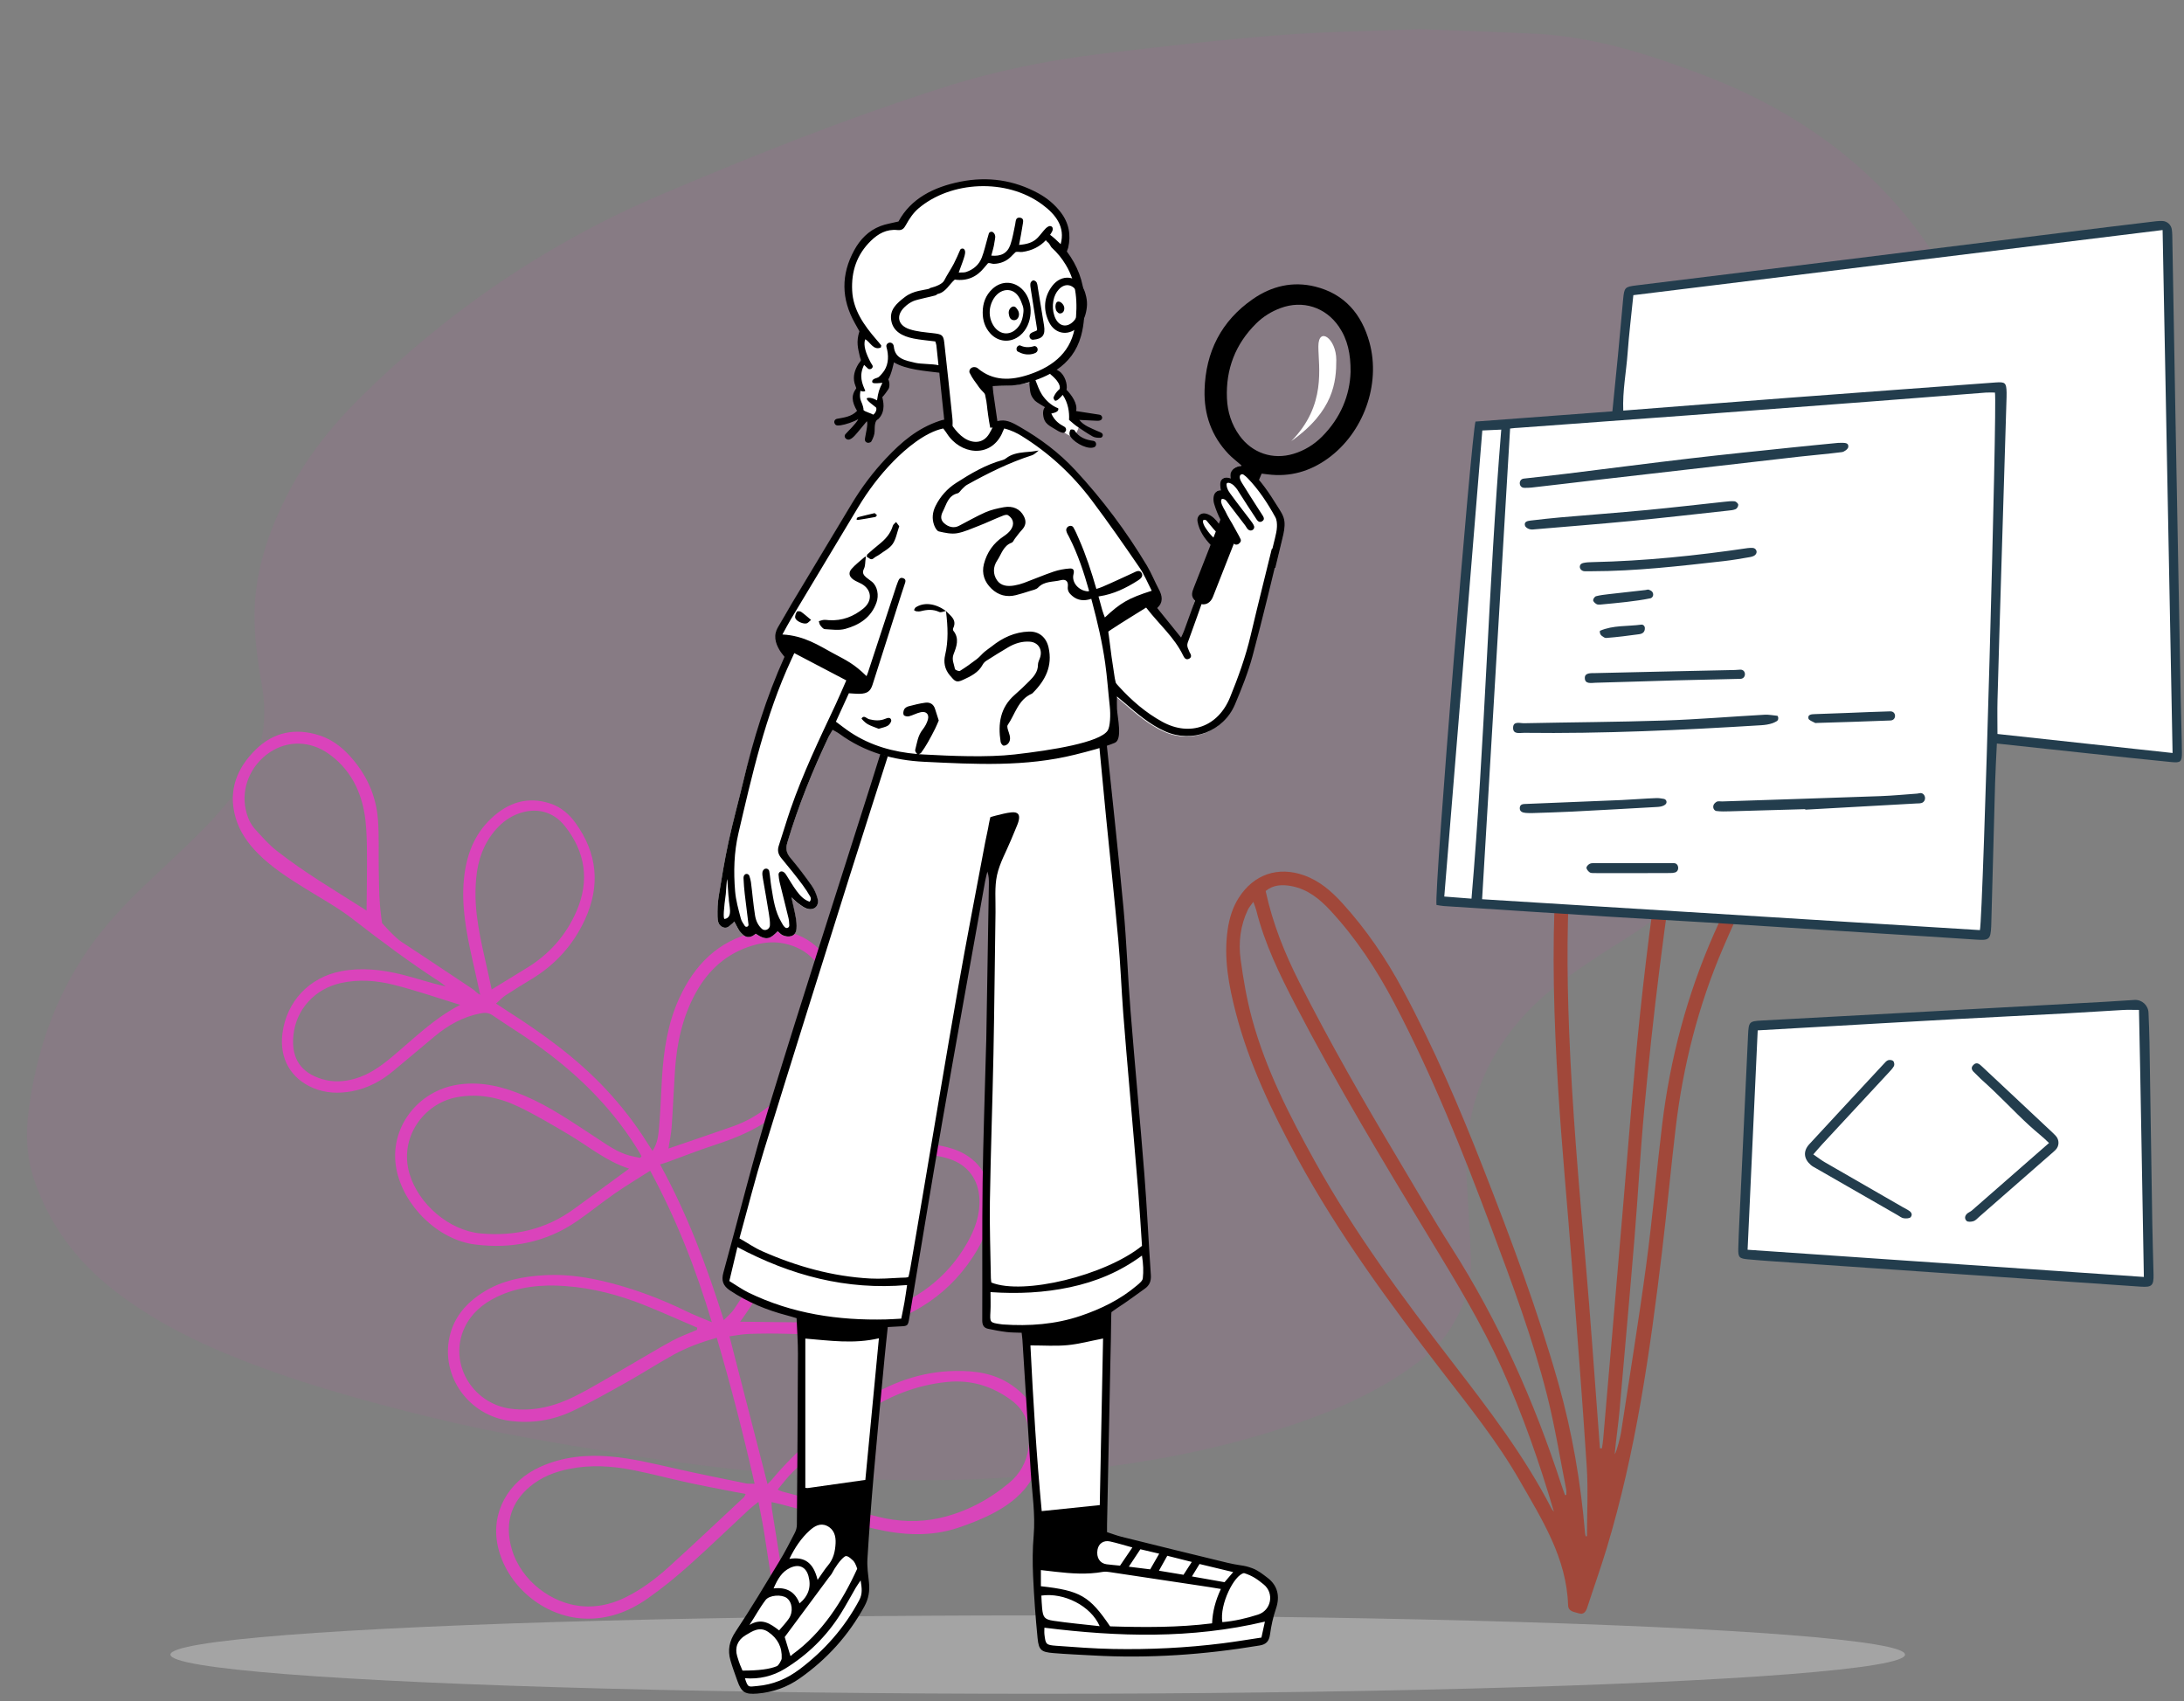
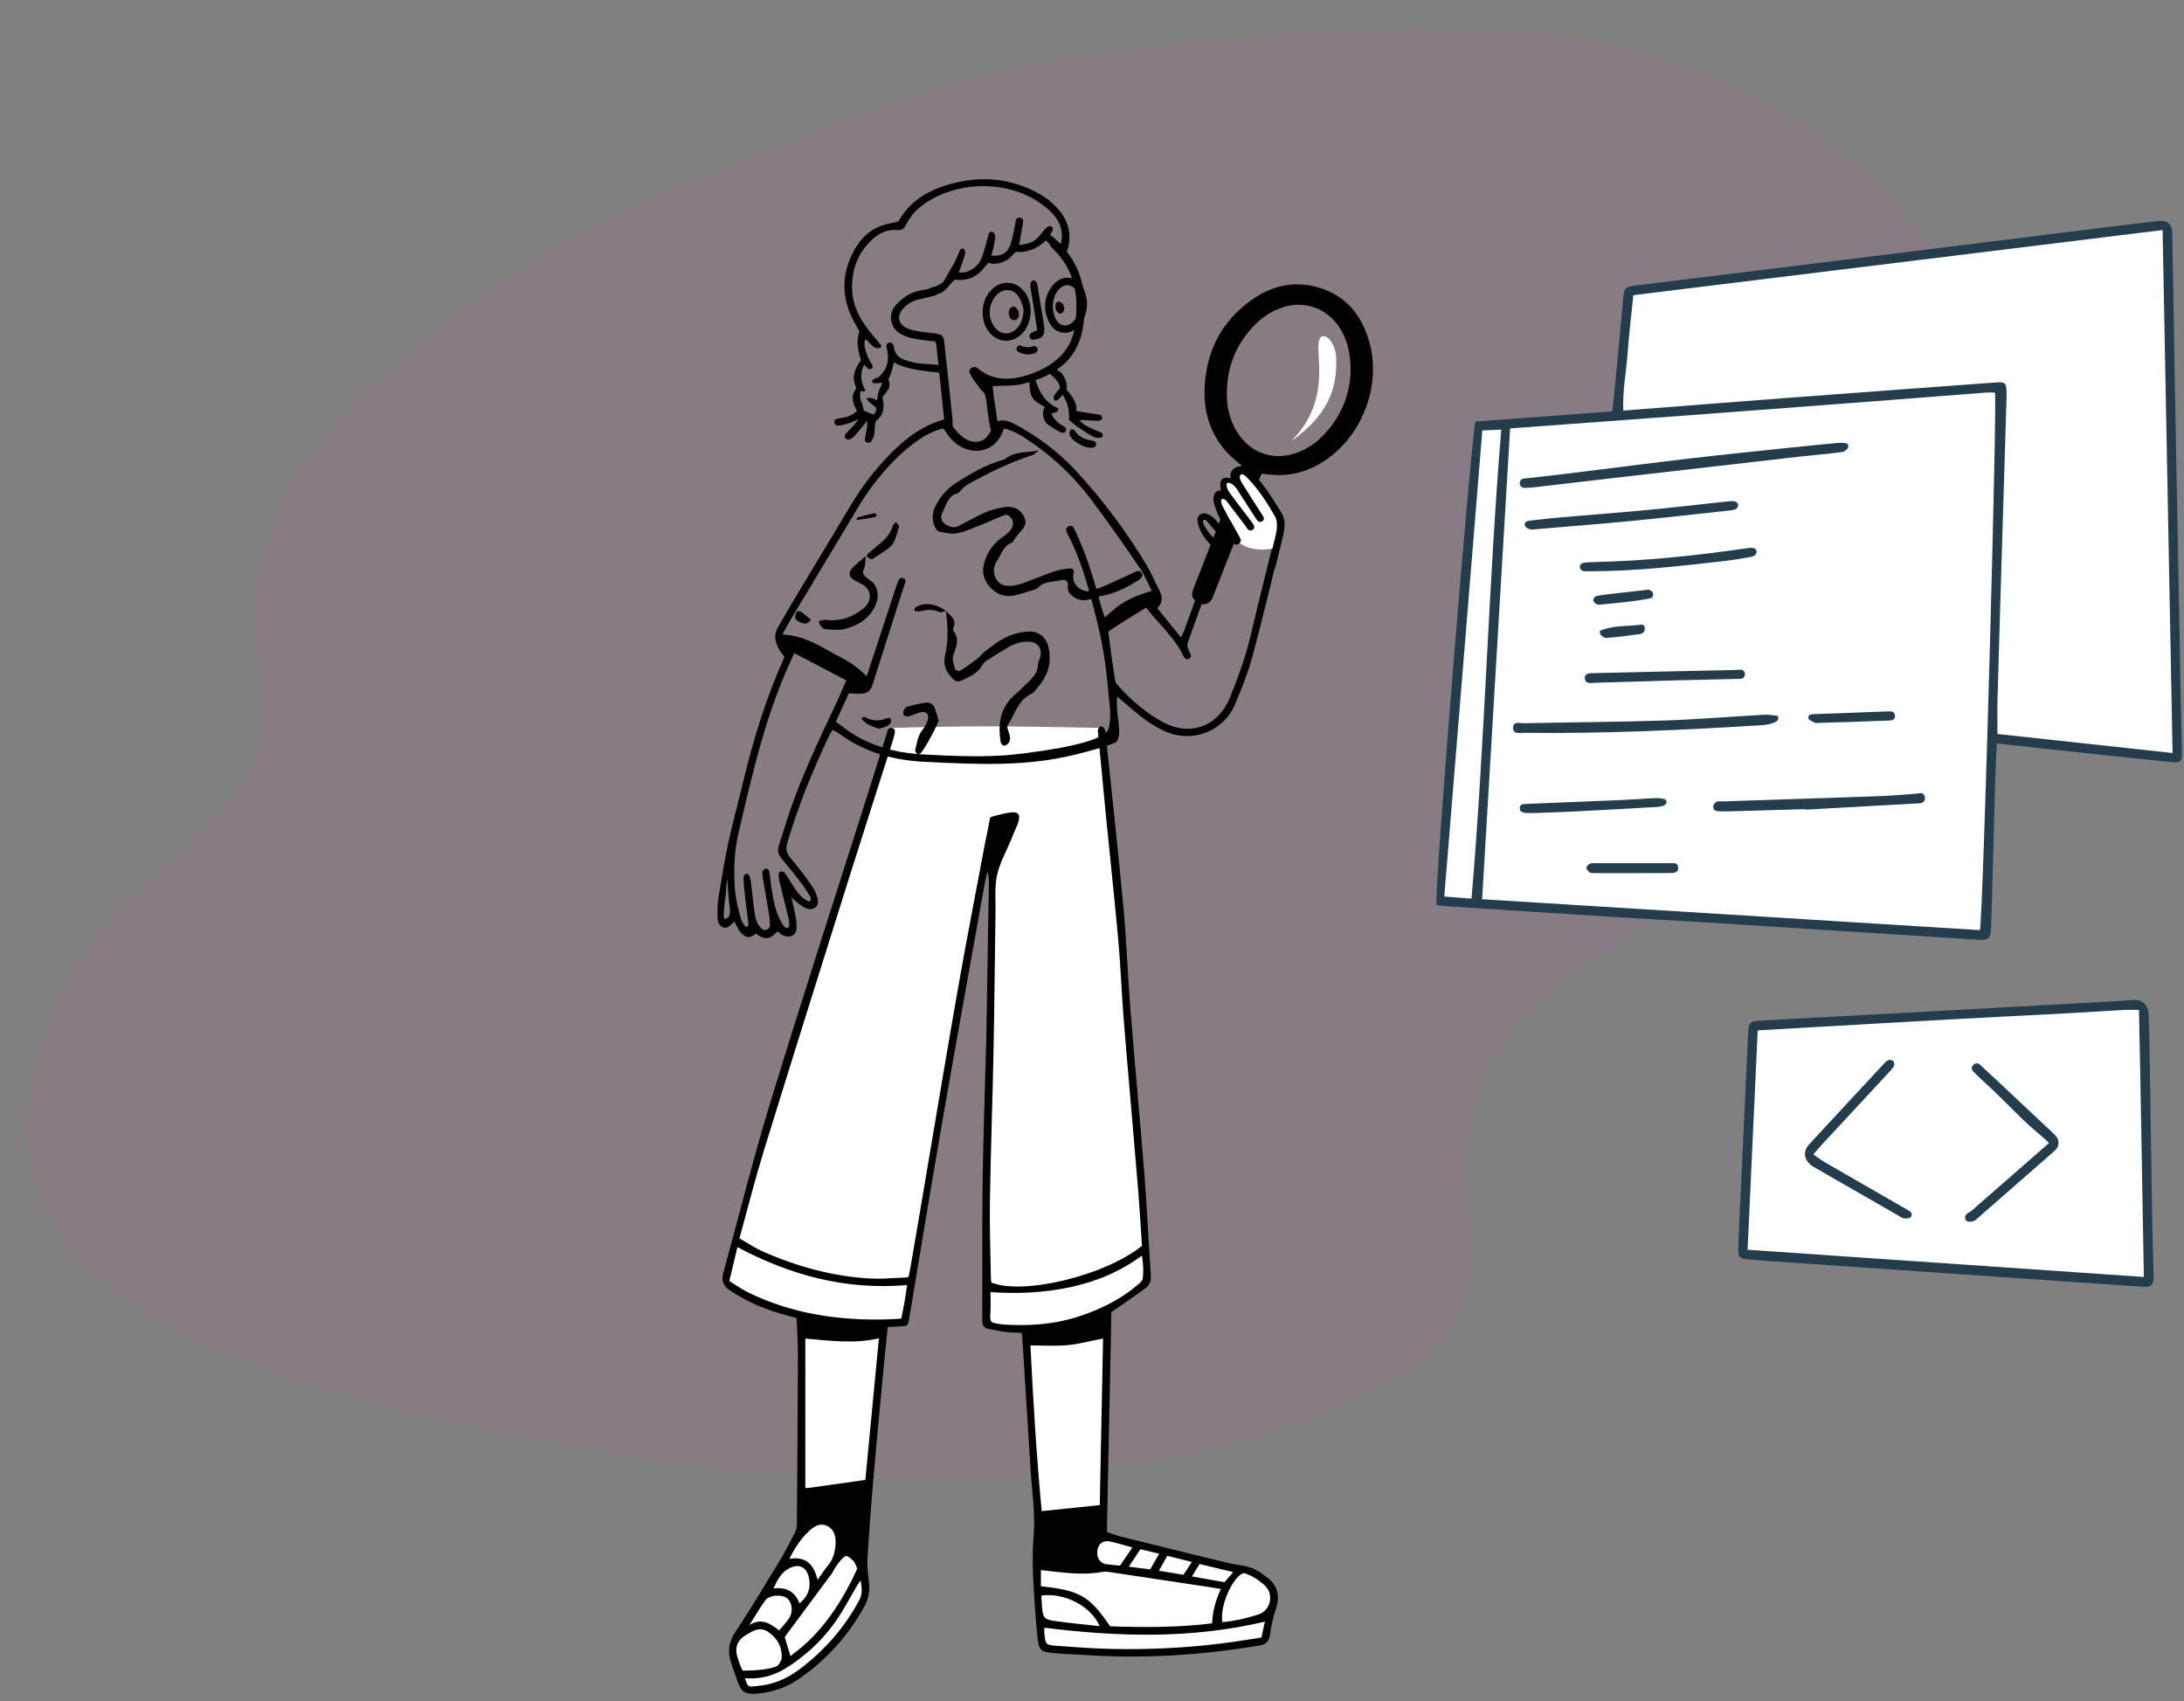
<svg xmlns="http://www.w3.org/2000/svg" viewBox="53.813 46.528 1309.438 1020.047" overflow="visible">
  <rect x="53.813" y="46.528" width="1309.438" height="1020.047" fill="#808080" stroke="none" />
  <g id="Master/Spot Illustrations/Coding" stroke="none" stroke-width="1" fill="none" fill-rule="evenodd">
-     <ellipse id="Oval" fill="#C9C9C9" opacity=".5" cx="676" cy="1038.5" rx="520" ry="23.5" />
    <g id="Background" opacity=".5" transform="translate(36, 63) scale(1 1)">
      <g id="Background/Blob 1" stroke="none" stroke-width="1" fill="none" fill-rule="evenodd">
        <path d="M869.49,1 C892.755,1.922 915.476,2.673 938.178,3.76 C969.204,5.247 998.517,13.686 1027.262,24.12 C1037.65,27.892 1048.005,31.841 1058.045,36.364 C1111.466,60.432 1153.958,95.837 1182.919,145.017 C1196.723,168.458 1203.977,193.894 1207.156,220.364 C1211.998,260.684 1207.171,300.347 1194.255,338.781 C1181.746,376.012 1161.118,409.313 1133.935,438.957 C1119.103,455.134 1102.718,469.583 1084.531,482.282 C1056.544,501.823 1028.653,521.486 1000.602,540.943 C992.91,546.281 984.676,550.916 976.904,556.152 C967.836,562.263 958.608,568.242 950.137,575.042 C912.903,604.937 894.836,642.935 897.166,689.279 C897.985,705.586 899.121,721.882 899.723,738.196 C900.311,754.163 895.143,768.634 886.072,782.032 C881.844,788.278 876.618,793.53 870.612,798.222 C851.124,813.448 829.093,824.465 805.695,833.154 C770.656,846.164 734.397,854.918 697.266,860.622 C670.55,864.726 643.741,867.97 616.719,869.629 C583.069,871.694 549.42,871.303 515.808,869.28 C473.355,866.723 431.188,861.708 389.258,854.931 C351.623,848.846 314.023,842.549 277.042,833.48 C234.792,823.121 192.917,811.586 152.869,794.89 C129.06,784.963 106.557,772.934 86.36,757.268 C63.426,739.479 47.255,717.393 38.208,690.617 C33.678,677.21 33.191,663.508 34.931,649.805 C39.29,615.462 50.013,583.102 69.962,553.768 C79.737,539.393 91.597,526.686 104.248,514.582 C116.076,503.266 128.208,492.221 139.715,480.622 C146.849,473.432 153.392,465.66 159.633,457.75 C174.763,438.57 178.946,417.075 174.7,393.622 C172.52,381.58 170.856,369.345 170.448,357.153 C169.505,329.006 178.128,302.888 191.236,277.901 C202.255,256.896 217.021,238.458 234.095,221.59 C286.091,170.22 345.922,129.172 414.628,99.996 C469.985,76.487 525.928,54.298 583.47,35.926 C614.359,26.064 646.161,19.646 678.442,15.744 C713.601,11.495 748.822,7.451 784.135,4.656 C812.658,2.399 841.36,2.13 869.49,1" id="Fill-1" fill="rgba(250, 46, 208, 0.72)" opacity=".15" />
      </g>
    </g>
    <g id="Decoration" transform="translate(136, 235) scale(1 1)">
      <g id="Decoration/Nature 2" stroke="none" stroke-width="1" fill="none" fill-rule="evenodd">
-         <path d="M159.101,445.224 C145.03,445.224 130.929,444.647 116.9,445.414 C106.498,445.984 96.218,448.337 86.898,453.597 C73.073,461.4 65.772,476.374 68.766,491.801 C71.517,505.969 80.045,512.079 92.989,512.016 C99.648,511.982 105.88,509.762 111.553,506.098 C119.064,501.249 124.273,494.399 129.075,487.048 C138.348,472.855 146.325,457.689 159.101,445.224 M88.871,407.593 C85.148,395.078 81.792,383.048 77.955,371.173 C75.716,364.242 73.312,357.241 69.912,350.831 C63.294,338.353 53.495,328.957 39.756,324.372 C26.839,320.06 13.906,323.74 5.689,333.758 C-3.185,344.576 -4.608,359.437 1.949,370.97 C4.199,374.927 7.023,378.323 10.909,380.605 C16.059,383.629 21.202,386.86 26.74,389.003 C46.908,396.809 67.957,401.761 88.871,407.593 M174.425,430.906 C180.341,424.222 185.596,418.282 190.855,412.346 C201.314,400.539 207.578,386.778 209.345,371.185 C211.594,351.319 204.096,335.584 187.636,324.298 C178.39,317.958 167.87,318.62 158.93,325.388 C154.504,328.74 151.303,333.048 148.985,338.047 C144.232,348.295 143.794,358.987 146.055,369.823 C147.115,374.91 148.569,379.971 150.408,384.833 C156.513,400.971 166.046,415.33 174.425,430.906 M351.825,590.052 C351.74,589.617 351.656,589.182 351.572,588.746 C340.501,587.542 329.445,586.17 318.356,585.177 C301.588,583.675 284.869,584.282 268.422,588.067 C254.583,591.251 241.626,596.587 231.029,606.482 C224.386,612.685 219.584,620.122 218.202,629.305 C214.744,652.283 235.61,671.857 258.958,667.907 C272.621,665.595 283.857,658.705 293.594,649.4 C302.368,641.016 310.392,631.836 318.704,622.966 C325.697,615.502 332.481,607.834 339.644,600.54 C343.386,596.729 347.745,593.529 351.825,590.052 M284.654,509.52 C270.329,509.333 257.682,503.884 244.505,500.673 C233.135,497.902 221.721,495.094 210.166,493.358 C197.424,491.444 184.797,492.716 173.106,498.899 C155.552,508.185 147.102,532.046 159.631,550.962 C170.116,566.794 192.264,576.58 210.947,572.681 C230.837,568.53 247.534,558.924 259.925,542.53 C268.026,531.813 276.038,521.029 284.654,509.52 M303.658,491.109 C314.991,482.896 325.949,475.057 336.79,467.061 C343.369,462.207 348.928,456.281 353.591,449.604 C367.64,429.485 373.973,407.287 369.849,382.947 C366.713,364.434 353.493,350.917 332.947,353.405 C326.848,354.144 321.412,356.575 316.378,359.92 C302.928,368.859 295.261,381.577 292.018,397.131 C288.649,413.291 290.001,429.304 293.728,445.203 C296.317,456.249 299.213,467.226 301.756,478.283 C302.691,482.344 303.001,486.546 303.658,491.109 M408.492,675.614 C406.17,675.879 404.14,676.127 402.106,676.335 C392.546,677.311 382.998,678.414 373.424,679.208 C362.12,680.146 350.764,680.509 339.486,681.682 C326.81,682.998 314.492,685.952 303.113,692.071 C295.18,696.336 288.256,701.797 283.35,709.469 C276.998,719.403 275.59,730.069 280.22,741.027 C288.704,761.102 309.762,770.436 327.189,769.558 C338.914,768.968 349.018,764.067 357.663,755.982 C365.502,748.651 371.739,740.052 377.189,730.933 C387.687,713.362 397.781,695.546 408.019,677.818 C408.28,677.365 408.259,676.747 408.492,675.614 M426.057,667.519 C427.552,667.668 428.305,667.833 429.049,667.806 C448.748,667.072 468.458,666.53 488.14,665.491 C500.795,664.822 513.029,661.627 524.028,655.341 C537.795,647.472 548.801,636.514 557.541,623.206 C562.389,615.826 563.929,607.952 562.602,599.521 C560.853,588.407 555.642,579.289 544.529,575.331 C531.231,570.594 517.839,570.449 504.462,576.034 C486.881,583.375 472.711,594.939 460.982,609.64 C449.773,623.688 440.142,638.8 431.677,654.629 C429.531,658.641 428.012,662.986 426.057,667.519 M375.131,577.8 C389.863,573.455 403.885,569.467 417.813,565.168 C430.164,561.355 442.017,556.353 452.644,548.78 C472.162,534.871 486.005,516.974 491.428,493.113 C493.523,483.9 494.059,474.774 490.871,465.675 C486.963,454.518 478.253,448.025 466.524,447.809 C452.776,447.554 441.023,452.957 430.591,461.409 C415.586,473.569 405.498,489.474 397.345,506.777 C386.74,529.282 383.415,554.055 375.131,577.8 M419.278,666.081 C420.074,664.583 420.574,663.791 420.933,662.941 C430.23,640.869 443.356,621.127 458.431,602.698 C471.375,586.875 487.271,574.793 506.957,568.389 C518.287,564.702 529.826,562.82 541.638,566.467 C557.296,571.301 566.5,581.745 569.935,597.752 C573.791,615.722 566.821,629.961 554.792,642.251 C549.162,648.002 542.74,653.105 536.168,657.785 C521.899,667.946 505.345,671.852 488.243,672.984 C469.165,674.247 450.025,674.56 430.912,675.301 C429.024,675.374 427.138,675.553 424.751,675.716 C425.319,677.303 425.635,678.551 426.188,679.684 C433.805,695.285 441.466,710.864 449.088,726.462 C450.897,730.164 450.75,732.069 448.749,733.093 C446.544,734.22 444.58,733.164 442.7,729.324 C436.933,717.543 431.336,705.677 425.566,693.897 C423.053,688.765 420.278,683.763 417.198,677.896 C415.537,680.362 414.282,682.011 413.251,683.79 C404.938,698.154 396.907,712.689 388.293,726.87 C382.892,735.76 377.042,744.447 370.659,752.654 C362.077,763.688 351.332,771.945 337.365,775.451 C313.824,781.359 287.121,769.921 275.38,748.706 C265.615,731.062 269.895,710.067 286.117,695.928 C297.181,686.285 310.246,680.885 324.422,677.826 C337.493,675.006 350.801,674.353 364.085,673.348 C378.318,672.273 392.527,670.853 406.74,669.513 C408.227,669.373 409.667,668.756 411.821,668.173 C396.772,641.865 381.222,616.422 364.524,591.091 C356.431,596.344 349.074,601.892 342.655,608.508 C335.132,616.265 328.171,624.563 320.693,632.368 C312.153,641.281 303.647,650.272 294.514,658.555 C284.926,667.249 273.536,672.809 260.583,675.012 C236.009,679.194 212.94,661.696 211.153,637.171 C210.275,625.115 214.947,614.891 222.649,605.952 C231.484,595.698 243.09,589.7 255.578,585.172 C267.672,580.786 280.275,578.998 293.029,578.381 C309.665,577.576 326.22,578.663 342.68,581.295 C347.604,582.084 352.604,582.396 359.011,583.08 C340.494,555.276 320.653,530.24 297.086,507.02 C291.417,513.679 285.89,519.793 280.799,526.25 C274.944,533.675 269.689,541.574 263.795,548.967 C249.913,566.377 231.364,576.2 209.775,579.994 C187.634,583.885 161.801,570.435 151.258,550.491 C139.793,528.802 149.418,501.735 172.429,491.052 C185.123,485.159 198.51,484.619 212.139,486.075 C228.742,487.847 244.533,493.002 260.466,497.591 C267.68,499.669 274.837,502.195 282.509,501.969 C284.722,501.903 286.927,501.604 289.135,501.412 C289.275,500.999 289.414,500.586 289.555,500.171 C287.919,498.68 286.323,497.142 284.644,495.7 C262.336,476.542 236.676,463.468 208.888,454.368 C199.181,451.189 189.27,448.635 179.523,445.568 C176.839,444.723 174.77,445.202 172.413,446.44 C162.909,451.44 155.771,458.87 149.978,467.735 C144.066,476.785 138.211,485.872 132.277,494.907 C127.107,502.779 120.645,509.308 112.213,513.716 C105.045,517.462 97.438,519.509 89.34,518.668 C74.67,517.145 64.717,507.545 62.184,492.84 C58.898,473.757 67.695,455.919 84.909,446.817 C95.89,441.013 107.845,438.801 120.034,438.096 C129.076,437.574 138.171,437.994 147.48,437.197 C146.013,436.641 144.578,435.973 143.075,435.546 C122.46,429.684 102.34,422.433 82.307,414.821 C71.731,410.802 60.485,408.518 49.504,405.594 C38.307,402.61 27.167,399.52 16.86,394.032 C9.067,389.883 2.247,384.636 -2.596,377.123 C-11.627,363.116 -10.507,348.764 -2.977,334.83 C4.261,321.439 16.168,315.083 31.399,315.417 C38.668,315.576 45.428,317.944 51.692,321.587 C64.477,329.025 73.976,339.552 79.39,353.255 C83.062,362.548 85.536,372.311 88.645,381.832 C90.918,388.791 93.069,395.81 95.789,402.596 C97.362,406.523 99.951,412.032 99.951,412.032 C99.951,412.032 109.511,417.999 114.379,419.402 C130.867,424.154 147.272,429.186 163.726,434.059 C164.77,434.368 166.944,435.746 168.771,435.932 C165.196,429.471 160.971,422.125 157.654,416.28 C149.734,402.315 142.31,388.148 139.133,372.199 C136.411,358.531 137.151,345.229 144.196,332.893 C151.097,320.807 161.165,313.586 175.689,314.018 C182.312,314.216 188.13,316.787 193.282,320.688 C211.171,334.233 218.665,352.277 215.663,374.459 C213.43,390.952 206.669,405.478 195.509,417.917 C191.384,422.515 187.297,427.15 183.347,431.897 C181.942,433.585 180.992,435.653 179.422,438.222 C182.383,439.087 184.535,439.742 186.702,440.344 C211.297,447.186 235.373,455.331 257.611,468.178 C269.017,474.766 279.759,482.272 289.742,490.861 C291.322,492.22 292.931,493.544 294.943,495.235 C296.598,489.815 295.506,485.039 294.547,480.475 C292.523,470.856 289.877,461.37 287.596,451.804 C283.771,435.768 281.284,419.637 283.5,403.057 C286.421,381.201 295.7,363.376 315.302,351.972 C331.371,342.623 350.047,344.117 362.64,355.802 C370.282,362.896 374.642,371.897 376.215,382.072 C380.008,406.612 374.354,429.196 361.214,450.027 C353.132,462.84 341.822,472.385 329.527,480.985 C321.311,486.733 313.472,493.02 305.454,499.051 C304.381,499.859 303.248,500.589 301.662,501.687 C326.099,525.552 346.191,551.637 365.467,579.758 C367.008,576.716 368.613,574.403 369.4,571.84 C372.224,562.629 374.935,553.378 377.386,544.061 C381.269,529.297 385.706,514.746 392.436,500.984 C400.136,485.236 409.72,470.803 422.976,459.158 C435.356,448.283 449.466,441.221 466.436,441.426 C481.795,441.61 493.348,450.208 498.068,464.818 C501.843,476.501 500.624,488.099 497.312,499.587 C488.812,529.079 469.308,549.218 442.603,563.011 C430.021,569.512 416.372,573.134 402.791,576.903 C395.918,578.81 389.095,580.941 382.349,583.259 C378.751,584.494 375.365,586.342 371.572,588.053 C387.527,614.15 403.174,639.74 419.278,666.081" id="Fill-1" fill="rgba(250, 46, 208, 0.72)" transform="translate(281, 545.5) rotate(17) translate(-281, -545.5)" />
-         <path d="M849.456,717.79 C840.859,688.56 830.944,660.073 818.545,632.508 C806.204,605.072 790.485,579.502 774.939,553.85 C747.021,507.782 719.251,461.634 694.4,413.803 C684.964,395.637 676.015,377.262 671.023,357.25 C670.671,355.843 670.069,354.498 669.26,352.206 C667.764,354.316 666.697,355.447 666.058,356.782 C661.498,366.298 660.255,376.514 661.647,386.741 C663.263,398.633 665.31,410.565 668.446,422.134 C676.704,452.616 691.026,480.521 706.276,507.981 C729.867,550.456 758.688,589.349 788.234,627.725 C810.016,656.015 831.792,684.277 848.186,716.212 C848.488,716.8 849.027,717.267 849.456,717.79 M856.12,707.914 C856.379,707.857 856.639,707.798 856.899,707.74 C856.899,706.684 857.074,705.593 856.873,704.578 C853.108,685.654 850.061,666.546 845.335,647.864 C836.747,613.929 824.457,581.148 812.219,548.394 C794.964,502.213 776.681,456.47 753.685,412.76 C743.159,392.752 730.861,374.013 715.454,357.405 C709.014,350.463 701.843,344.644 692.241,342.793 C686.585,341.703 681.125,341.956 676.648,345.716 C680.839,365.199 688.059,383.045 696.797,400.318 C715.06,436.419 735.201,471.472 755.918,506.197 C766.508,523.951 776.821,541.886 787.937,559.305 C816.347,603.823 837.656,651.578 853.945,701.696 C854.624,703.783 855.392,705.842 856.12,707.914 M969.272,154.756 C968.456,156.219 967.967,156.96 967.607,157.758 C946.627,204.275 933.529,253.124 925.409,303.335 C920.619,332.945 916.53,362.683 912.782,392.444 C909.261,420.41 906.258,448.452 903.661,476.519 C901.273,502.327 899.9,528.226 897.772,554.06 C894.915,588.732 891.755,623.377 888.744,658.034 C888.199,664.314 886.416,677.146 885.921,683.428 C887.297,681.299 889.373,672.608 889.71,670.398 C894.815,636.926 900.287,603.503 904.803,569.95 C908.561,542.022 910.981,513.915 914.355,485.931 C919.145,446.198 929.344,407.841 945.494,371.221 C955.302,348.984 965.962,327.119 976.397,305.162 C988.236,280.252 995.48,254.131 997.359,226.595 C998.434,210.86 998.237,195.207 992.43,180.174 C988.08,168.914 980.929,160.225 969.272,154.756 M877.049,679.83 C877.459,679.838 877.871,679.844 878.281,679.851 C878.534,677.975 878.864,676.107 879.027,674.223 C880.991,651.573 882.943,628.923 884.874,606.271 C887,581.351 889.068,556.425 891.221,531.507 C894.469,493.909 897.22,456.257 901.195,418.737 C905.601,377.153 911.006,335.673 918.471,294.495 C926.64,249.427 937.849,205.254 956.396,163.192 C957.841,159.916 959.006,156.515 960.285,153.214 C959.371,152.777 958.989,152.466 958.579,152.424 C957.451,152.312 956.311,152.247 955.179,152.279 C941.45,152.671 929.73,158.305 918.966,166.328 C902.037,178.948 890.952,195.912 883.153,215.213 C869.122,249.93 863,286.397 859.96,323.456 C857.054,358.872 857.217,394.361 858.608,429.841 C860.409,475.754 864.402,521.51 868.412,567.27 C871.389,601.241 873.689,635.27 876.287,669.274 C876.556,672.792 876.796,676.311 877.049,679.83 M869.303,732.488 C869.303,718.641 870.056,704.746 869.162,690.956 C866.5,649.894 863.261,608.868 860.116,567.839 C857.477,533.383 854.167,498.971 852.035,464.486 C849.481,423.161 848.187,381.762 850.499,340.371 C852.853,298.237 858.473,256.654 873.577,216.886 C881.522,195.964 892.621,177.165 910.201,162.748 C919.804,154.872 930.302,148.727 942.445,145.728 C966.963,139.671 985.122,150.049 996.215,168.907 C1002.458,179.521 1005.059,191.289 1005.707,203.422 C1007.719,241.047 999.281,276.484 983.147,310.335 C972.104,333.506 960.85,356.604 950.742,380.186 C935.977,414.629 926.856,450.725 922.457,487.95 C919.522,512.778 917.212,537.681 914.227,562.502 C907.034,622.331 898.599,681.95 881.098,739.848 C877.494,751.775 873.272,763.512 869.427,775.367 C868.607,777.898 867.158,779.626 864.538,778.785 C861.921,777.945 858.104,777.844 857.979,773.911 C857.09,745.575 842.346,722.562 828.973,699.179 C815.738,676.043 799.009,655.274 782.786,634.194 C751.158,593.102 720.373,551.437 695.548,505.706 C680.445,477.884 666.738,449.487 658.75,418.675 C654.51,402.32 651.393,385.83 653.891,368.791 C654.893,361.964 656.829,355.507 660.589,349.658 C669.56,335.707 684.053,330.751 699.665,336.308 C708.937,339.608 716.092,345.823 722.583,352.954 C736.894,368.673 748.76,386.091 758.811,404.803 C777.445,439.489 792.923,475.598 807.241,512.223 C823.785,554.544 839.786,597.072 852.153,640.844 C860.452,670.221 865.561,700.217 868.147,730.638 C868.202,731.294 868.408,731.938 868.544,732.587 C868.797,732.554 869.049,732.521 869.303,732.488" id="Fill-1" fill="#A1483A" />
-       </g>
+         </g>
    </g>
    <g transform="translate(319, 101) scale(1 1)" id="Master/Character/Standing">
      <g id="Master/Character/Standing" stroke="none" stroke-width="1" fill="none" fill-rule="evenodd">
        <g id="Bottom/Standing" transform="translate(39, 389) scale(1 1)">
          <g id="Bottom/Standing/Short pants" stroke="none" stroke-width="1" fill="none" fill-rule="evenodd">
            <path d="M230.43,-7.081 L203.423,78.457 L179.429,155.105 L150.739,250.233 L135.458,304.148 L131,322.274 L132.924,327.458 L176.724,345.618 L175.985,403.696 L175.985,447.088 L175.985,473.939 L137.091,538.393 L134.375,546.648 L142.277,570 L157.67,569.221 L193.035,545.622 L214.068,515.939 L214.068,499.117 L215.585,464.473 L225.787,351.147 L237.9,348.896 L256.815,239.09 L280.355,106.656 L287.174,70.574 L290.606,72.578 L290.606,102.196 L287.174,350.131 L311.921,354.026 L314.65,417.376 L318.985,475.686 L318.022,502.345 L320.209,543.243 L332.311,545.126 L390.794,547.531 L454.404,539.962 L461,514.258 L455.939,505.741 L432.921,495.095 L391.654,485.26 L357.254,476.745 L358.779,424.326 L359.618,341.424 L384.712,323.117 L378.685,250.233 L369.163,136.362 L357.254,-7.081 C326.408,-7.694 303.048,-8 287.174,-8 C271.3,-8 252.386,-7.694 230.43,-7.081 Z" id="Fill" fill="#FFF" />
            <path d="M379.53,485.337 C377.238,488.794 375.131,491.974 372.599,495.796 C377.443,496.399 381.268,496.876 385.427,497.394 C387.204,494.301 388.895,491.358 390.827,487.997 C386.526,486.985 383.108,486.18 379.53,485.337 L379.53,485.337 Z M410.373,492.946 C404.868,491.562 400.38,490.433 395.668,489.248 C393.902,492.409 392.407,495.088 390.666,498.203 C396.142,499.111 400.744,499.875 405.391,500.647 C407.028,498.117 408.441,495.931 410.373,492.946 L410.373,492.946 Z M435.185,499.036 C427.963,497.3 421.556,495.76 415.007,494.186 C413.466,496.7 412.125,498.889 410.442,501.636 C417.45,502.874 423.717,503.981 430.004,505.091 C431.66,503.157 433.111,501.46 435.185,499.036 L435.185,499.036 Z M374.739,484.263 C369.696,482.888 365.558,481.581 361.335,480.662 C357.44,479.813 354.464,481.952 353.83,485.625 C353.023,490.294 355.206,493.824 359.305,494.351 C361.909,494.685 364.529,494.89 367.338,495.174 C369.724,491.658 372.026,488.262 374.739,484.263 L374.739,484.263 Z M159.617,508.815 C167.733,507.881 172.565,511.07 175.187,517.803 C180.605,513.276 182.312,507.807 180.532,501.387 C178.986,495.809 174.77,494.033 169.535,496.495 C164.593,498.82 162.091,503.112 159.617,508.815 L159.617,508.815 Z M162.947,533.991 C164.974,531.566 167.106,529.393 168.787,526.917 C171.563,522.833 170.822,517.01 167.495,514.55 C164.497,512.331 157.156,512.721 154.818,515.793 C151.233,520.506 148.439,525.817 145.131,530.74 C152.561,526.292 157.634,529.928 162.947,533.991 L162.947,533.991 Z M355.132,531.457 C349.895,519.319 333.761,511.144 320.163,513.118 C320.311,515.636 320.37,518.223 320.632,520.79 C321.174,526.105 322.006,527.418 327.39,528.223 C336.325,529.557 345.343,530.347 355.132,531.457 L355.132,531.457 Z M142.437,562.658 C144.316,568.604 144.546,567.773 149.731,567.338 C159.291,566.536 167.758,562.954 175.304,557.234 C190.156,545.977 202.221,532.335 211.007,515.801 C212.987,512.078 212.583,508.791 211.811,504.007 C210.434,506.083 209.595,507.22 208.888,508.434 C205.838,513.67 202.997,519.032 199.769,524.155 C191.244,537.681 180.05,548.61 166.433,556.981 C159.164,561.45 150.883,563.379 142.437,562.658 L142.437,562.658 Z M186.012,503.711 C188.575,500.104 190.23,497.385 192.27,494.993 C195.541,491.157 196.546,486.555 196.796,481.842 C197.022,477.564 195.967,473.381 191.594,471.305 C187.527,469.374 184.025,471.589 181.267,474.084 C176.213,478.656 172.418,484.276 169.1,491.113 C178.746,489.517 183.654,493.99 186.012,503.711 L186.012,503.711 Z M140.99,558.094 C150.883,558.094 157.337,557.214 161.655,555.407 C162.578,555.022 164.417,551.926 164.476,550.83 C164.839,544.056 162.051,538.748 156.431,534.923 C151.285,531.421 147.001,534.402 142.8,536.903 C137.993,539.763 136.281,544.395 137.787,549.424 C139.329,554.578 139.82,555.277 140.99,558.094 L140.99,558.094 Z M441.678,499.639 C435.792,500.647 426.91,518.511 428.683,529.04 C435.994,528.412 443.069,526.764 450.077,524.521 C458.058,521.966 459.953,511.645 453.428,506.397 C450.232,503.826 446.933,501.183 441.678,499.639 L441.678,499.639 Z M169.727,549.324 C170.361,549.23 170.678,548.559 170.944,548.368 C188.652,535.663 200.938,516.44 209.747,497.061 C209.747,497.061 209.013,494.146 207.47,492.304 C204.757,489.672 203.332,489.017 202.338,489.672 C199.716,491.399 196.267,496.518 194.614,499.785 C194.193,500.617 193.477,501.299 192.913,502.06 C184.002,514.077 175.093,526.098 166.299,537.962 C167.382,541.45 168.574,545.609 169.727,549.324 L169.727,549.324 Z M454.203,528.726 C410.085,539.182 366.239,537.885 321.998,532.375 C321.998,533.563 321.849,535.053 322.024,536.503 C322.718,542.305 322.963,542.763 328.992,543.204 C340.338,544.034 351.701,544.907 363.069,545.124 C385.096,545.544 407.079,544.479 428.952,541.721 C436.628,540.753 444.262,539.462 452.11,538.29 C452.875,534.793 453.541,531.752 454.203,528.726 L454.203,528.726 Z M289.68,331.181 C289.68,335.206 289.844,338.949 289.645,342.675 C289.282,349.462 289.192,349.458 295.947,350.433 C296.322,350.487 296.699,350.545 297.078,350.572 C312.933,351.663 328.526,350.55 343.708,345.414 C356.04,341.243 367.549,335.611 377.519,327.148 C378.916,325.962 380.817,324.455 380.991,322.927 C381.468,318.739 381.315,314.446 380.49,309.282 C367.023,319.175 352.76,324.964 337.377,328.243 C321.887,331.543 306.259,332.311 289.68,331.181 L289.68,331.181 Z M133.094,324.538 C137.314,327.102 140.864,329.669 144.749,331.553 C170.752,344.162 198.456,348.258 227.077,347.549 C230.063,347.475 233.045,347.248 236.168,347.087 C236.875,343.497 237.55,340.363 238.1,337.207 C238.666,333.956 239.108,330.684 239.677,326.944 C203.148,330.083 169.971,321.219 137.941,304.197 C136.39,310.706 134.832,317.244 133.094,324.538 L133.094,324.538 Z M319.892,507.509 C343.434,510.102 349.082,513.389 361.382,531.561 C381.751,532.198 402.353,532.312 422.532,529.759 C422.813,522.68 424.543,516.178 427.802,509.153 C423.923,508.467 419.348,507.786 415.615,507.217 C397.422,504.451 379.222,501.719 361.019,499.01 C359.714,498.816 358.325,498.673 357.046,498.904 C347.593,500.609 338.16,499.912 328.722,498.843 C325.806,498.513 322.89,498.171 319.892,497.825 L319.892,507.509 Z M214.64,443.773 C217.32,415.792 220.017,387.608 222.769,358.865 C207.675,362.394 193.223,360.226 178.652,359.04 L178.652,448.541 C179.936,448.679 179.936,448.679 180.435,448.61 C191.679,447.046 202.916,445.44 214.64,443.773 L214.64,443.773 Z M313.619,363.131 C315.286,396.619 317.252,429.487 320.388,462.48 C332.388,461.237 343.6,460.074 355.193,458.873 C355.857,425.3 356.511,392.168 357.165,358.992 C349.514,360.475 342.709,362.334 335.791,362.983 C328.696,363.649 321.49,363.131 313.619,363.131 L313.619,363.131 Z M152.78,306.649 C173.417,315.777 194.916,321.794 217.553,323.027 C223.597,323.357 229.698,322.871 235.763,322.56 C238.013,322.444 240.148,322.614 240.523,321.929 C240.523,321.929 241.112,319.674 241.534,317.253 C244.009,303.072 246.389,288.875 248.8,274.685 C255.905,232.854 262.829,190.994 270.169,149.206 C275.313,119.922 281.015,90.734 286.489,61.507 C287.185,57.784 288.145,54.108 288.73,50.371 C288.913,49.203 289.591,46.447 289.591,46.447 C289.591,46.447 291.412,45.84 292.783,45.519 C295.912,44.785 299.039,43.858 302.217,43.558 C306.188,43.182 307.488,44.885 306.547,48.649 C306.182,50.11 305.549,51.508 304.979,52.912 C303.981,55.368 302.927,57.803 301.915,60.255 C299.036,67.226 295.148,73.981 293.581,81.235 C292.046,88.337 292.796,95.947 292.684,103.335 C292.254,131.761 292.012,160.189 291.448,188.612 C290.863,217.975 289.787,247.328 289.318,276.693 C289.073,292.035 289.664,307.392 289.898,322.74 C289.912,323.669 290.097,324.595 290.193,325.434 C309.331,333.165 358.364,321.298 380.507,303.433 C379.786,292.823 379.159,281.867 378.272,270.933 C376.635,250.726 374.838,230.534 373.124,210.335 C371.81,194.853 370.417,179.378 369.251,163.887 C368.157,149.341 367.611,134.748 366.296,120.225 C364.059,95.512 361.377,70.839 358.941,46.143 C357.528,31.817 355.489,10.408 354.149,-3.927 C354.078,-4.68 353.863,-5.545 354.139,-6.172 C354.47,-6.924 355.217,-7.941 355.857,-8 C356.564,-8.058 357.666,-7.324 358.032,-6.637 C358.536,-5.689 358.59,-4.47 358.706,-3.353 C362.071,29.059 366.43,68.518 369.411,100.964 C371.3,121.523 372.006,142.187 373.649,162.771 C376.257,195.446 379.371,228.081 381.946,260.757 C383.524,280.774 384.419,300.844 385.813,320.877 C386.066,324.508 385.071,327.105 382.163,329.148 C376.739,332.958 371.469,337.005 365.888,340.568 C364.691,341.334 362.178,343.192 362.178,343.192 C362.178,343.192 362.04,345.242 362.032,346.823 C361.994,355.349 361.737,363.875 361.561,372.4 C360.889,405.177 360.214,437.955 359.544,470.732 C359.517,472.034 359.54,473.338 359.54,475.074 C362.546,476.046 365.347,477.136 368.239,477.856 C389.415,483.124 410.6,488.356 431.812,493.476 C434.383,494.095 436.987,494.562 439.576,494.948 C442.138,495.329 443.499,495.587 446.585,496.703 C449.988,497.933 452.896,500.27 455.777,502.461 C461.722,506.981 463.43,513.397 460.803,521.05 C459.077,526.08 457.964,531.283 457.246,536.551 C456.686,540.657 454.767,542.414 451.028,543.039 C417.942,548.558 384.676,550.915 351.149,549.012 C343.187,548.561 335.213,548.256 327.271,547.579 C320.133,546.972 318.623,545.851 317.905,538.647 C316.671,526.258 315.781,513.822 315.215,501.385 C314.85,493.347 314.857,485.286 315.551,477.271 C316.67,464.355 314.592,451.649 313.801,438.86 C312.177,412.575 310.497,386.293 308.83,360.01 C308.747,358.713 308.556,357.421 308.352,355.543 C305.238,355.411 302.241,355.47 299.298,355.107 C295.554,354.646 291.825,353.957 288.139,353.147 C285.551,352.577 284.718,350.803 284.731,348.075 C284.857,320.6 284.587,293.119 284.95,265.646 C285.3,239.122 286.262,212.606 286.957,186.086 C287.013,184.003 287.113,181.92 287.148,179.836 C287.673,148.761 288.193,117.686 288.704,86.611 C288.744,84.157 288.709,81.701 287.803,79.043 C287.345,80.996 286.796,82.933 286.443,84.904 C277.809,133.193 269.039,181.459 260.628,229.787 C253.875,268.6 247.56,307.49 241.052,346.345 C240.183,351.533 240.19,351.523 235.06,351.741 C232.818,351.836 230.579,351.983 228.085,352.121 C227.417,358.501 226.737,364.505 226.17,370.521 C223.949,394.101 221.656,417.674 219.602,441.27 C218.157,457.873 216.907,474.497 215.891,491.133 C215.604,495.815 216.306,500.583 216.818,505.283 C217.371,510.351 216.572,515.009 214.103,519.527 C204.563,536.988 191.554,551.342 175.3,562.758 C167.702,568.094 159.176,571.107 149.866,571.871 C142.56,572.471 140.35,571.149 137.935,564.293 C136.488,560.188 134.939,556.108 133.753,551.928 C132.02,545.815 133.037,540.449 136.766,534.846 C146.002,520.968 154.552,506.628 163.198,492.366 C166.529,486.874 169.451,481.128 172.395,475.413 C173.163,473.923 173.573,472.274 173.585,470.598 C173.862,436.484 174.112,402.369 174.227,368.254 C174.25,361.26 173.71,354.264 173.411,346.804 C171.542,346.259 169.613,345.643 167.655,345.135 C155.441,341.96 143.968,337.19 133.421,330.145 C129.256,327.364 128.236,324.179 129.519,319.531 C138.939,285.395 147.415,250.975 157.781,217.131 C177.301,153.389 197.896,89.974 218.033,26.421 C221.235,16.313 224.384,6.19 227.554,-3.927 C227.781,-4.65 227.811,-5.516 228.245,-6.075 C228.296,-6.139 228.348,-6.203 228.402,-6.264 C229.507,-7.536 231.672,-7.297 232.278,-5.727 C232.353,-5.532 232.391,-5.342 232.376,-5.154 C232.197,-2.92 231.515,-0.699 230.827,1.46 C222.274,28.352 213.583,55.199 205.123,82.12 C187.918,136.864 170.705,191.604 153.778,246.433 C148.533,263.425 144.202,280.699 139.149,298.937 C143.936,301.676 148.161,304.606 152.78,306.649 Z" id="Stroke" fill="#000" />
          </g>
        </g>
        <g id="Head" transform="translate(195, 0) scale(1 1)">
          <g id="Head/Braids" stroke="none" stroke-width="1" fill="none" fill-rule="evenodd">
-             <path d="M132.564,54.678 C155.473,54.678 171.213,63.895 179.784,82.331 L178.829,93.686 L178.829,97.425 L188,122.406 L185.554,147.783 L181.376,153.253 C181.193,153.77 181.004,154.288 180.808,154.807 C179.015,159.565 176.362,163.55 172.85,166.76 L176.838,174.07 L178.829,180.876 L182.127,187.316 L185.554,195.525 C187.95,197.562 187.474,201.342 184.126,206.867 C182.097,207.846 178.688,205.94 173.897,201.15 L166.487,194.414 L169.844,189.902 L161.193,182.053 L158.99,174.295 C151.501,176.534 142.303,177.234 131.398,176.394 L130.485,176.321 L132.077,191.666 C134.515,194.46 136.018,198.283 136.018,202.5 C136.018,211.06 129.825,218 122.186,218 C114.653,218 108.527,211.253 108.358,202.857 L106.67,202.741 L106.273,198.088 C105.163,185.362 104.076,175.176 103.012,167.53 L100.74,167.314 L76.732,161.136 L74.075,161.136 L70.906,171.684 L70.906,177.735 L66.92,185.584 L68.31,189.902 L63.691,195.525 L54.741,194.414 L53.22,188.319 L54.741,175.582 L55.603,164.525 L57.499,161.136 L54.741,149.752 L57.499,142.414 C45.832,121.392 44.913,105.149 54.741,93.686 C69.483,76.49 80.004,80.739 80.004,80.739 L80.893,79.382 C88.165,68.408 99.575,54.678 132.564,54.678 Z" id="Path" fill="#FFF" />
            <path d="M183.961,203.431 C186.709,207.824 190.815,209.222 195.358,209.842 C197.39,210.12 197.598,213.119 195.635,213.731 C195.315,213.831 194.971,213.898 194.617,213.947 C190.358,214.542 182.413,210.052 181.104,206.154 C180.818,205.299 181.163,204.003 181.646,203.183 C181.834,202.863 183.675,202.973 183.961,203.431 Z M162.238,61.347 C167.608,64.255 172.134,68.052 175.738,72.739 C180.728,79.227 182.004,86.382 180.262,94.03 C180.192,94.335 179.768,95.464 179.451,96.282 C185.781,104.78 189.486,114.212 189.892,124.716 C190.18,132.194 190.004,139.604 187.96,146.94 C185.42,156.062 180.24,162.544 173.338,167.23 C173.563,167.318 173.966,167.52 174.771,168.039 C178.282,170.248 180.001,176.128 179.248,179.221 C182.106,182.103 186.103,187.504 185.001,191.969 C188.632,192.484 194.343,193.481 198.946,194.133 C200.985,194.421 201.247,197.08 199.27,197.623 C198.36,197.873 197.295,197.785 196.253,197.731 C193.973,197.613 190.26,197.454 186.932,197.279 C189.643,200.817 194.205,202.249 197.246,203.732 C198.277,204.234 199.484,204.51 200.372,205.16 C201.551,206.024 200.968,207.938 199.471,207.99 C197.972,208.043 196.208,207.902 194.984,207.215 C191.656,205.348 188.509,203.201 185.379,201.054 C183.849,200.005 182.518,198.711 180.759,197.246 C181.085,192.761 180.192,186.885 176.957,182.252 C175.744,183.837 174.054,185.168 174.054,185.168 C172.091,186.591 171.926,185.215 171.458,184.206 C171.259,183.773 172.64,180.831 175.047,178.824 C175.047,178.824 176.89,175.875 169.626,169.932 C169.574,169.82 169.511,169.706 169.446,169.592 C166.699,171.083 163.743,172.353 160.623,173.443 C161.828,176.449 162.836,179.5 164.567,182.151 C166.636,185.321 170.124,188.777 174.288,190.314 C174.757,192.122 172.842,192.858 170.131,193.483 C172.168,197.887 174.988,199.737 177.902,201.314 C179.509,202.184 179.32,204.444 177.544,204.967 C176.808,205.184 174.748,204.267 174.115,203.861 C169.229,200.73 165.717,200.009 165.221,193.898 C165.16,193.154 165.086,191.078 166.331,189.632 C166.331,189.632 161.176,186.653 160.381,185.797 C157.502,182.579 157.547,181.077 157.082,176.722 C157.004,175.994 156.949,175.261 157.073,174.587 C155.752,174.98 154.405,175.346 153.037,175.687 C147.463,177.076 141.332,176.597 134.989,177.003 C135.096,178.174 135.176,179.754 135.396,181.315 C136.304,187.782 137.259,194.244 138.194,200.709 C138.234,200.996 138.262,201.285 138.275,201.575 C138.347,203.194 138.361,205.034 136.034,205 C135.147,204.987 133.742,203.177 133.52,202.035 C132.612,197.381 131.732,190.906 131.237,186.199 C130.334,182.329 130.819,182.005 129.312,180.558 C128.789,180.055 127.365,178.523 126.966,177.933 C124.106,173.704 123.26,173.241 121.062,168.846 C121.009,168.629 120.993,168.403 121.002,168.173 C121.069,166.52 122.721,165.341 124.498,165.656 C125.045,165.752 125.528,165.91 125.872,166.204 C135.163,174.138 145.857,173.709 156.636,170.139 C172.154,165 182.65,155.696 184.525,139.804 C185.985,127.448 185.517,115.36 178.772,104.227 C176.499,100.476 174,97.313 170.246,93.837 C169.735,93.231 169.161,91.848 168.383,91.08 C168.247,90.946 167.226,90.125 167.182,90.009 C167.04,89.637 166.906,89.564 166.881,89.512 C163.282,93.381 158.571,95.791 152.737,96.582 C151.32,96.775 149.851,96.209 148.682,96.691 C148.682,96.691 146.648,98.701 145.646,99.69 C143.072,102.23 139.398,103.637 135.618,103.713 C134.42,103.737 133.148,102.974 132.193,103.326 C132.193,103.326 130.599,105.142 129.815,106.111 C125.489,111.452 119.72,114.204 112.252,113.154 C108.87,116.039 106.89,120.784 101.879,121.803 C101.492,122.19 101.008,122.519 100.571,122.647 C97.955,123.408 90.152,124.957 87.663,125.937 C85.54,126.773 83.556,128.239 81.965,129.809 C76.937,134.778 78.11,140.552 85.033,142.871 C89.432,144.344 94.319,144.723 99.032,145.257 C104.495,145.876 105.439,146.302 105.966,150.959 C107.665,165.995 109.245,181.042 110.809,196.09 C111.015,198.073 111.019,200.105 110.782,202.081 C110.704,202.733 109.606,203.71 108.907,203.76 C108.158,203.813 106.905,203.101 106.63,202.454 C106.147,201.311 106.222,199.966 106.089,198.704 C105.047,188.792 104.008,178.879 102.963,168.968 C94.497,167.918 83.145,167.152 75.773,162.763 C75.773,162.763 74.288,169.903 72.408,172.975 C73.273,174.67 73.453,177.891 72.124,179.33 C70.168,182.281 68.806,183.62 68.806,183.62 C69.114,185.307 71.292,192.042 66.352,196.832 C64.258,197.607 64.248,201.053 64.203,204.095 C64.172,206.172 63.248,208.351 62.199,210.244 C62.01,210.584 61.516,210.781 60.92,210.933 C59.698,211.242 58.482,210.449 58.385,209.296 C58.364,209.035 58.362,208.776 58.397,208.521 C58.711,206.213 59.337,203.939 59.628,201.631 C59.699,201.062 60.061,198.956 59.533,198.055 C57.399,200.564 54.459,204.309 52.465,206.491 C51.585,207.452 50.54,208.448 49.333,208.949 C49.131,209.033 48.909,209.073 48.671,209.085 C47.149,209.16 45.912,207.789 46.329,206.452 C46.389,206.259 46.476,206.085 46.603,205.939 C48.524,203.72 52.977,199.713 54.432,196.756 C51.762,198.434 46.635,200.104 43.814,200.5 C41.589,200.813 40.698,200.603 40.131,199.179 C39.689,198.07 40.404,196.846 41.672,196.609 C45.931,195.815 50.401,195.352 53.665,191.848 C52.018,189.046 51.113,186.668 51.035,184.305 C50.969,182.372 51.692,180.497 52.839,178.871 C53.047,178.576 53.194,178.317 53.19,178.175 C53.19,178.175 52.313,175.857 52.156,175.228 C51.108,171.07 52.272,167.38 54.477,163.739 C54.804,163.199 55.838,162.084 56.004,161.421 C56.004,161.421 55.509,160.088 55.336,159.294 C54.283,154.464 52.995,150.629 55.09,144.154 C55.09,144.154 53.387,141.099 52.419,139.389 C44.153,124.796 43.964,110.088 52.011,95.464 C55.455,89.205 60.384,83.862 67.704,81.053 C70.948,79.81 74.527,79.294 78.51,78.311 C85.914,64.626 99.451,57.671 115.658,54.44 C132.096,51.163 147.72,53.485 162.238,61.347 Z M90.459,70.511 C87.354,73.157 84.979,76.733 83.054,80.239 C81.796,82.531 80.779,83.74 77.852,83.446 C71.311,82.787 66.312,85.698 62.078,89.789 C53.364,98.212 50.174,108.439 50.743,119.818 C51.32,131.333 57.753,140.428 65.238,149.096 C66.211,150.223 67.196,151.345 68.092,152.522 C68.258,152.739 68.025,153.21 67.938,153.857 C63.364,155.875 61.354,150.157 58.537,148.95 C57.278,152.62 58.991,157.525 61.947,163.051 C62.192,163.51 62.539,163.955 62.825,164.418 C63.714,165.857 61.933,167.449 60.355,166.641 L57.89,164.284 C54.658,170.772 56.731,175.608 58.608,179.778 C58.081,180.582 56.444,180.181 55.72,179.821 C55.72,179.821 54.886,183.408 56.069,186.045 C57.122,188.392 57.694,190.642 57.516,191.345 C58.356,192.443 62.198,193.237 63.277,194.147 C64.532,193.502 65.706,191.251 65.098,189.879 C64.929,189.496 57.955,184.919 59.797,184.14 C62.268,183.484 65.638,185.575 65.638,185.575 C66.409,180.415 66.926,178.905 68.885,175.047 C63.64,175.553 62.178,175.491 62.897,173.565 C63.792,172.283 65.535,172.29 66.466,171.69 C67.422,171.076 69.488,168.535 70.059,167.616 C72.637,163.465 72.707,158.478 71.286,153.489 C70.796,151.77 72.922,150.235 74.527,151.24 C75.206,151.665 75.624,152.402 75.713,153.308 C76.445,160.766 82.775,161.641 88.693,163.061 C91.768,163.798 99.09,163.701 102.171,164.418 C102.289,164.446 102.395,164.473 102.491,164.503 L101.218,152.482 L101.218,152.482 C101.144,151.789 100.833,151.119 100.571,150.231 C95.846,149.615 91.656,149.305 87.587,148.487 C80.998,147.164 75.271,144.334 74.167,137.644 C73.137,131.401 76.98,127.669 82.414,123.545 C87.565,119.635 93.795,119.562 97.011,118.599 C97.048,118.412 97.215,118.268 97.584,118.177 C101.086,117.312 104.884,115.729 105.913,113.693 C107.66,110.235 109.921,106.999 111.711,103.556 C113.085,100.911 114.24,98.169 115.465,95.381 C115.889,94.416 117.35,94.229 117.987,95.091 C119.173,96.694 118.29,99.062 114.618,108.913 C116.298,108.815 117.81,109.022 119.071,108.598 C123.603,107.077 126.852,104.097 128.447,99.985 C129.899,96.241 130.738,92.298 131.846,88.442 C132.109,87.527 132.369,86.61 132.655,85.604 C132.964,84.513 134.461,84.092 135.342,84.879 C137.341,86.664 136.239,88.987 136.02,90.894 C135.717,93.542 134.807,96.133 134.155,98.775 C139.945,99.361 143.811,97.357 145.59,92.27 C146.974,88.312 147.581,84.124 148.481,80.029 C148.86,78.3 148.587,75.73 151.289,76.023 C154.058,76.323 153.154,78.866 152.919,80.534 C152.389,84.289 151.602,88.013 150.81,92.356 C155.363,91.98 159.162,91.028 162.025,87.993 C163.708,86.208 165.108,84.196 166.813,82.43 C167.26,81.967 167.834,81.608 168.429,81.274 C169.315,80.774 170.535,81.1 170.852,82.009 C171.354,83.452 170.477,84.611 169.727,85.801 C169.619,85.972 169.51,86.14 169.399,86.308 C171.095,87.508 173.79,89.939 175.744,91.906 C178.569,81.718 172.999,74.262 164.686,68.117 C143.192,52.224 109.794,54.033 90.459,70.511 Z" id="Stroke" fill="#000" />
          </g>
        </g>
        <g id="Body" transform="translate(28, 114) scale(1 1)">
          <g id="Body/Magnifying Glass" stroke="none" stroke-width="1" fill="none" fill-rule="evenodd">
-             <path d="M450.179,155.579 C450.218,155.666 450.246,155.758 450.266,155.853 L450.179,155.579 Z M434.161,159.905 C428.34,152.478 424.317,140.212 429.558,142.024 C433.27,143.307 446.202,158.12 446.138,158.012 C441.63,150.38 438.246,142.945 435.662,134.295 C434.9,131.736 435.076,129.392 436.572,128.07 C437.741,127.035 439.794,126.832 439.794,126.832 C438.58,121.348 438.718,117.428 445.351,119.921 C444.302,116.744 444.141,113.89 447.29,112.537 C450.372,111.213 452.954,112.39 455.217,114.516 C461.75,120.653 466.733,128.095 471.44,135.659 C473.367,138.756 475.558,141.589 475.923,145.325 C476.239,148.567 475.528,151.813 474.768,154.946 C469.093,178.358 463.534,201.807 457.285,225.068 C454.616,235 450.752,244.674 446.726,254.168 C439.802,270.493 421.013,277.456 404.843,270.239 C395.752,266.182 388.333,259.791 380.903,253.398 C379.586,252.264 378.233,251.174 376.093,249.397 C376.093,252.497 376.003,254.609 376.111,256.711 C376.387,262.157 373.114,265.372 373.114,271.78 C373.114,278.189 362.169,278.004 355.817,280.139 C326.856,289.875 291.481,289.952 260.799,288.474 C242.285,287.582 224.827,281.342 209.674,270.239 C208.526,269.397 207.257,268.613 205.703,267.706 C204.908,269.092 204.318,271.843 203.729,273.081 C193.903,293.726 185.345,314.858 178.793,336.797 C177.656,340.608 178.263,343.156 180.753,346.09 C185.2,351.335 189.364,356.842 193.333,362.459 C194.97,364.777 196.19,367.564 196.904,370.318 C198.076,374.846 194.589,377.793 190.187,376.156 C188.528,375.539 187.031,374.403 185.577,373.344 C184.282,372.399 183.147,371.234 181.255,369.56 C182.242,374.053 183.162,377.673 183.798,381.341 C184.197,383.643 184.478,386.045 184.271,388.353 C183.803,393.605 178.975,393.574 175.991,392.21 C174.854,391.691 174.027,390.653 173.029,389.852 C168.619,394.194 166.567,395.819 159.848,391.316 C157.488,393.452 154.579,394.295 151.986,391.665 C149.981,389.632 150.449,390.518 147.031,383.98 C147.059,383.976 146.425,384.785 146.3,384.874 C144.463,386.187 143.025,388.612 140.231,387.457 C137.402,386.286 137.072,383.498 137.023,381.032 C136.944,377.064 137.045,373.03 137.678,369.122 C139.443,358.218 141.225,347.3 143.557,336.509 C146.158,324.484 149.448,312.609 152.31,300.638 C158.43,275.039 167.833,249.346 178.793,225.068 C177.833,223.791 176.804,222.752 175.991,221.406 C173.224,216.819 170.308,212.611 173.385,207.586 C176.13,203.103 178.612,198.462 181.316,193.955 C193.258,174.055 205.23,154.174 217.206,134.295 C223.122,124.476 229.96,115.361 237.829,106.998 C247.312,96.923 254.461,91.841 267.284,87.468 C272.153,85.807 270.683,81.513 273.871,85.949 C275.725,88.531 303.379,88.583 303.811,87.468 C304.814,84.881 303.914,84.693 306.499,84.361 C310.739,83.816 314.558,86.153 318.069,88.171 C330.258,95.178 341.429,103.525 351.011,113.832 C367.368,131.424 381.697,150.573 394.05,171.165 C396.745,175.655 398.654,180.608 401.138,185.234 C403.292,189.246 403.885,193 400.234,196.541 C404.938,202.357 411.272,210.253 416.267,216.431 C417.001,214.785 417.372,211.796 417.821,210.566 C420.683,202.741 421.941,194.438 424.807,186.613 C424.942,186.243 425.064,185.855 425.198,185.475 L434.161,159.905 Z" id="Fill" fill="#FFF" />
            <path d="M495.359,3.353 C512.97,7.731 523.217,19.885 527.877,36.782 C534.839,62.037 524.206,91.073 502.912,106.425 C492.137,114.193 480.199,117.595 466.925,115.928 C465.861,115.794 464.796,115.666 463.246,115.475 C462.621,116.965 461.981,118.432 461.366,119.904 C465.33,124.648 468.733,129.846 472.002,135.103 C473.932,138.207 476.128,141.045 476.492,144.79 C476.809,148.038 476.096,151.293 475.337,154.431 C469.651,177.894 464.083,201.394 457.822,224.705 C455.149,234.658 451.28,244.354 447.247,253.867 C440.31,270.228 421.491,277.206 405.294,269.973 C396.186,265.907 388.756,259.503 381.313,253.094 C379.994,251.959 378.638,250.866 376.495,249.085 C376.495,252.193 376.406,254.309 376.512,256.416 C376.789,261.873 379.953,274.892 375.183,276.869 C368.982,279.439 359.696,281.891 351.37,283.96 C321.54,291.371 291.741,289.728 261.008,288.247 C242.463,287.353 225.196,282.533 210.018,271.406 C208.867,270.564 207.552,269.944 205.994,269.034 C205.198,270.425 204.431,271.58 203.841,272.821 C193.998,293.512 185.426,314.687 178.864,336.674 C177.724,340.493 178.333,343.046 180.826,345.988 C185.282,351.243 189.452,356.762 193.427,362.392 C195.068,364.716 196.291,367.508 197.005,370.267 C198.179,374.805 194.685,377.759 190.277,376.119 C188.614,375.501 187.116,374.361 185.66,373.3 C184.361,372.353 183.225,371.186 181.33,369.508 C182.318,374.01 183.24,377.638 183.877,381.314 C184.277,383.62 184.558,386.028 184.351,388.341 C183.881,393.605 179.047,393.574 176.056,392.207 C174.917,391.687 174.089,390.646 173.09,389.844 C168.672,394.194 166.617,395.824 159.887,391.31 C157.522,393.452 154.61,394.297 152.012,391.662 C150.003,389.623 150.471,390.511 147.048,383.96 C147.077,383.954 146.441,384.766 146.316,384.855 C144.475,386.17 143.035,388.601 140.237,387.444 C137.402,386.27 137.072,383.476 137.023,381.004 C136.944,377.028 137.045,372.985 137.679,369.069 C139.449,358.141 141.231,347.2 143.569,336.386 C146.174,324.335 149.469,312.434 152.336,300.438 C158.466,274.782 166.193,249.658 177.171,225.326 C176.209,224.048 175.142,222.852 174.329,221.503 C171.557,216.907 170.364,212.222 173.446,207.184 C176.194,202.692 178.682,198.041 181.39,193.524 C193.352,173.582 205.345,153.658 217.342,133.735 C223.267,123.896 230.116,114.762 237.999,106.38 C247.496,96.284 256.952,88.346 269.796,83.964 C274.675,82.299 274.973,82.861 278.166,87.307 C280.025,89.894 282.296,92.432 284.927,94.16 C289.925,97.443 296.245,97.649 299.908,91.56 C300.526,90.534 301.942,87.913 302.375,86.796 C303.38,84.204 304.088,84.015 306.678,83.683 C310.925,83.137 314.858,85.491 318.374,87.513 C330.582,94.535 341.772,102.9 351.37,113.228 C367.755,130.86 382.109,150.048 394.483,170.684 C397.18,175.185 399.094,180.149 401.582,184.785 C403.74,188.805 404.332,192.568 400.677,196.116 C405.389,201.945 409.939,207.575 414.944,213.766 C415.678,212.118 416.287,210.944 416.737,209.712 C418.944,203.676 421.121,197.628 423.315,191.587 C423.221,191.495 423.125,191.398 423.03,191.299 C420.661,188.82 421.566,186.407 422.598,183.78 C425.953,175.249 429.299,166.714 432.64,158.177 C428.901,154.223 425.822,149.789 424.824,144.281 C424.167,140.656 427.118,138.364 430.655,139.688 C433.702,140.829 435.78,143.051 437.584,145.537 L438.536,143.103 C437.063,140.083 435.771,136.967 434.791,133.684 C434.026,131.12 434.238,128.022 435.736,126.699 C436.909,125.661 438.939,126.023 438.939,126.023 C437.724,120.527 438.329,116.574 444.973,119.072 C443.923,115.888 444.658,113.287 447.811,111.932 C448.887,111.469 449.903,111.311 450.865,111.392 L451.179,110.574 L451.179,110.574 C448.197,107.961 445.564,105.99 443.327,103.642 C433.139,92.945 428.626,79.951 429.024,65.391 C429.649,42.5 439.032,23.943 458.012,10.805 C469.26,3.019 481.884,0.002 495.359,3.353 Z M183.041,223.084 C182.206,224.9 181.684,226.043 181.156,227.184 C165.773,260.364 157.78,295.799 149.538,331.142 C146.88,342.543 146.588,354.216 147.554,365.826 C148.015,371.371 149.572,376.858 151.013,382.271 C151.392,383.694 152.27,384.985 153.349,386.617 C154.055,387.685 155.724,387.085 155.583,385.812 C154.863,379.692 154.036,373.585 153.333,367.463 C152.981,364.399 152.747,361.316 152.608,358.235 C152.567,357.309 152.691,356.397 153.464,355.795 C154.389,355.075 155.762,355.593 156.116,356.709 C156.492,357.896 156.878,359.116 157.043,360.364 C157.926,367.02 158.439,373.73 159.511,380.352 C160.017,383.479 161.248,386.244 163.595,388.376 C165.404,390.017 168.316,388.696 168.428,386.256 C168.538,383.869 168.161,381.575 167.815,379.316 C166.748,372.336 165.423,365.394 164.257,358.429 C164.018,357.005 163.706,355.48 163.992,354.119 C164.085,353.676 164.375,353.275 164.732,352.888 C165.482,352.076 166.797,352.077 167.535,352.899 C167.768,353.16 167.944,353.43 167.999,353.724 C168.57,356.751 168.722,359.855 169.22,362.898 L169.437,364.233 C170.546,371.131 171.588,378.069 175.215,384.247 C175.875,385.37 176.43,386.692 177.588,387.587 C178.613,388.377 180.099,387.569 180.035,386.276 C179.959,384.742 179.888,383.308 179.566,381.934 C177.871,374.693 175.934,367.509 174.209,360.273 C173.87,358.849 173.744,357.375 173.616,355.958 C173.513,354.815 174.483,353.821 175.621,353.974 C177,354.161 177.693,355.255 178.399,356.379 C180.329,359.451 182.171,362.595 184.312,365.516 C186.381,368.34 188.744,370.978 192.226,372.13 C192.303,372.039 192.377,371.946 192.449,371.851 C193.047,371.06 193.126,369.996 192.634,369.136 C191.258,366.733 189.837,364.528 188.167,362.263 C184.078,356.714 179.7,351.37 175.306,346.053 C173.387,343.731 172.779,341.42 173.746,338.515 C176.152,331.285 178.267,323.956 180.758,316.756 C188.193,295.274 197.98,274.795 207.648,254.265 C209.872,249.541 211.884,244.715 214.217,239.432 C203.654,233.893 193.461,228.548 183.041,223.084 Z M142.77,358.581 C142.567,358.557 142.002,367.209 141.974,367.411 C140.826,375.746 140.226,382.48 141.266,382.48 C146.705,381.548 143.632,374.002 143.728,369.696 C143.503,369.67 142.995,358.608 142.77,358.581 Z M308.888,88.408 C308.214,89.691 307.705,91.163 307.387,91.809 C300.246,106.281 282.528,104.116 274.423,91.251 C273.773,90.22 272.976,89.28 272.33,88.408 C261.636,90.62 249.949,100.386 242.208,108.338 C234.184,116.58 227.306,125.698 221.384,135.542 C207.901,157.95 194.427,180.364 180.98,202.793 C179.311,205.579 177.819,208.471 175.909,211.919 C189.081,212.589 198.073,218.742 206.171,223.084 C214.433,227.514 218.796,229.477 226.356,236.884 C226.623,236.213 226.907,235.599 227.116,234.961 C232.838,217.554 238.55,200.143 244.269,182.735 C244.514,181.99 244.792,181.258 245.082,180.53 C245.674,179.05 246.282,177.35 248.42,178.189 C250.333,178.939 249.634,180.505 249.166,181.898 C248.531,183.791 247.898,185.684 247.291,187.586 C241.502,205.732 235.701,223.874 229.95,242.032 C228.737,245.86 226.84,247.372 222.285,247.471 C220.154,247.517 218.015,247.274 215.76,247.156 C213.175,252.818 210.7,258.241 207.982,264.198 C211.16,266.537 213.837,268.692 216.692,270.577 C228.906,278.636 242.478,282.376 256.765,283.592 C256.081,282.975 255.346,281.828 255.524,281.152 C256.62,276.996 257.072,272.623 259.924,269.027 C261.35,267.231 262.576,265.063 263.161,262.87 C263.998,259.726 262.113,257.833 258.923,258.5 C256.469,259.014 254.194,260.348 251.752,260.975 C250.792,261.221 249.015,260.854 248.646,260.191 C248.171,259.337 248.433,257.744 248.95,256.772 C249.395,255.934 250.564,255.228 251.546,254.972 C254.874,254.105 258.232,253.245 261.633,252.806 C264.397,252.449 266.571,253.673 267.448,256.6 C268.118,258.838 268.867,261.053 269.651,263.496 C268.924,265.149 268.281,266.806 267.484,268.386 C266.113,271.097 264.713,273.8 263.202,276.436 C261.956,278.611 260.619,280.749 259.132,282.762 C258.864,283.126 258.204,283.493 257.66,283.664 C258.597,283.738 259.537,283.8 260.479,283.852 C276.874,284.755 298.676,285.705 315.029,283.852 C337.517,281.303 366.108,276.711 370.913,269.537 C372.488,267.186 372.721,259.796 372.19,255.027 C371.226,246.371 370.651,237.664 369.432,229.046 C367.679,216.652 364.831,204.495 361.596,192.372 C361.432,191.761 361.269,191.15 361.104,190.54 L360.868,190.617 L360.868,190.617 C356.793,191.921 352.951,191.613 349.615,188.73 C347.959,187.3 346.71,185.779 347.04,183.136 C347.417,180.101 345.836,178.576 342.873,179.349 C338.273,180.55 333.034,179.777 329.215,183.797 C328.082,184.991 325.957,185.302 324.235,185.863 C321.495,186.758 318.735,187.612 315.943,188.324 C310.396,189.74 305.392,188.39 301.326,184.518 C297.115,180.509 295.249,175.399 296.738,169.641 C298.525,162.733 302.398,157.156 308.437,153.136 C310.065,152.051 311.719,150.763 312.825,149.19 C315.161,145.867 314.474,142.518 311.151,140.372 C310.505,139.955 309.163,140.295 308.274,140.633 C305.609,141.646 303.011,142.831 300.385,143.948 C298.224,144.865 296.092,145.862 293.893,146.678 C289.501,148.309 285.174,150.439 280.623,151.22 C277.132,151.819 273.274,150.952 269.717,150.133 C268.534,149.861 267.436,147.844 266.9,146.402 C265.441,142.473 265.887,138.565 267.755,134.8 C270.576,129.112 274.81,124.439 279.975,121.121 C288.762,115.473 297.797,110.086 308.052,107.3 C308.726,107.117 309.399,106.757 309.949,106.322 C313.246,103.723 317.164,103.045 321.169,102.626 C322.614,102.474 324.069,102.419 325.511,102.251 C326.87,102.093 328.217,101.844 329.57,101.635 C328.239,102.604 327.045,103.997 325.556,104.475 C311.85,108.878 299.058,115.258 286.531,122.224 C285.451,122.824 284.592,123.837 283.669,124.698 C282.742,125.563 281.997,127.022 280.941,127.284 C275.205,128.7 274.297,133.911 272.148,138.095 C270.95,140.426 270.424,142.945 272.747,145.096 C275.469,147.616 278.779,148.301 281.696,146.81 C287.017,144.094 292.19,141.05 297.65,138.655 C301.101,137.142 304.912,136.298 308.647,135.618 C314.17,134.614 318.426,136.695 320.651,140.976 C322.323,144.197 321.85,146.761 319.374,149.372 C317.911,150.916 316.689,152.688 315.37,154.366 C314.702,155.218 314.232,156.558 313.376,156.875 C308.317,158.741 307.233,163.798 304.681,167.581 C302.18,171.292 302.054,175.748 304.591,179.423 C306.975,182.878 311.03,183.218 314.984,182.528 C316.942,182.186 318.899,181.672 320.762,180.98 C326.705,178.77 332.545,176.271 338.542,174.227 C341.591,173.188 344.873,172.603 348.089,172.36 C349.801,172.231 351.209,172.796 350.442,175.771 C349.125,180.875 353.793,185.782 359.064,186.057 L359.808,185.834 C356.681,174.72 353.077,163.83 347.816,153.485 C347.159,152.193 346.276,150.9 346.087,149.527 C346.067,149.376 346.067,149.221 346.083,149.064 C346.273,147.279 348.332,146.172 349.848,147.138 C350.017,147.245 350.154,147.372 350.247,147.524 C351.654,149.832 352.675,152.382 353.769,154.872 C358.01,164.524 361.243,174.507 364.152,184.597 C365.397,184.226 366.626,183.817 367.814,183.312 C373.991,180.684 380.051,177.779 386.166,175.001 C387.802,174.257 389.812,172.959 391.116,174.795 C392.703,177.031 390.472,178.657 388.946,179.627 C381.883,184.116 374.43,187.744 366.008,189.012 C365.815,189.041 365.624,189.076 365.433,189.117 C366.19,191.824 366.931,194.536 367.669,197.248 C368.119,198.897 368.806,200.483 369.247,201.72 C378.57,192.987 383.273,190.185 397.352,185.7 C395.035,181.254 392.98,176.132 389.934,171.688 C380.599,158.065 371.177,144.48 361.239,131.294 C349.664,115.936 335.679,103.006 319.259,92.85 C316.728,91.285 313.136,89.436 308.888,88.408 Z M273.97,197.836 C276.719,200.737 280.744,203.095 278.289,208.193 C278.094,208.599 278.165,209.381 278.441,209.726 C282.142,214.339 280.313,219.208 278.563,223.659 C277.234,227.041 278.865,229.683 279.357,232.601 C279.453,233.176 281.755,234.116 282.338,233.755 C285.828,231.595 289.176,229.185 292.442,226.689 C294.118,225.408 295.464,223.706 297.068,222.319 C298.431,221.141 299.988,220.187 301.399,219.059 C307.931,213.832 315.187,210.448 323.694,210.17 C329.819,209.97 334.119,213.613 335.496,219.738 C337.997,230.865 333.547,239.466 325.973,247.026 C325.845,247.154 325.71,247.298 325.549,247.367 C317.247,250.949 315.49,259.66 310.991,266.193 C310.362,267.104 311.173,269.198 311.652,270.633 C312.434,272.975 312.992,275.28 311.24,277.321 C310.622,278.042 309.317,278.702 308.484,278.546 C307.767,278.412 306.875,277.141 306.74,276.268 C305.077,265.54 306.448,255.701 315.229,248.062 C318.24,245.442 321.14,242.685 323.948,239.85 C326.634,237.138 329.137,234.304 329.13,230.052 C329.128,228.666 329.874,227.264 330.349,225.896 C332.042,221.025 329.363,216.599 324.237,216.224 C319.576,215.884 315.228,217.264 311.241,219.614 C306.861,222.192 302.55,224.889 298.265,227.622 C297.384,228.184 296.522,229.012 296.041,229.924 C293.48,234.783 288.828,236.981 284.234,239.106 C280.187,240.978 279.343,240.028 276.347,236.487 C273.147,232.705 272.469,228.459 273.468,224.267 C275.512,215.686 275.089,207.196 274.067,198.636 L273.97,197.836 Z M227.932,262.724 C231.191,263.521 234.317,263.817 237.518,262.49 C238.806,261.958 240.707,261.279 241.152,263.228 C241.367,264.171 240.198,265.899 239.191,266.539 C237.727,267.469 235.842,267.738 233.655,268.445 C231.542,267.59 229.113,266.865 226.962,265.648 C225.498,264.818 223.207,262.451 223.368,262.219 C224.903,260.014 226.41,262.352 227.932,262.724 Z M459.524,124.52 L456.938,131.099 C458.332,133.273 459.733,135.443 461.122,137.62 C461.61,138.385 462.153,139.118 462.613,139.902 C463.499,141.41 465.24,143.228 462.982,144.558 C460.869,145.803 459.8,143.537 458.837,142.093 C457.527,140.131 456.229,138.161 454.94,136.185 L453.293,140.379 C454.179,141.531 455.062,142.685 455.937,143.845 C456.809,145.002 457.761,146.201 458.207,147.537 C458.296,147.804 458.284,148.104 458.219,148.422 C457.972,149.637 456.666,150.351 455.487,149.969 C455.219,149.882 454.971,149.769 454.757,149.611 C453.924,148.996 453.479,147.874 452.819,147.009 L451.413,145.163 C450.466,147.574 449.52,149.984 448.573,152.394 C449.119,153.375 449.642,154.366 450.094,155.388 C450.132,155.476 450.162,155.567 450.181,155.663 C450.481,157.099 449.043,158.296 447.605,157.998 C447.166,157.907 446.812,157.765 446.659,157.504 L446.604,157.409 C442.421,168.057 438.236,178.704 434.04,189.348 C432.687,192.778 429.985,194.289 427.195,193.745 L428.99,188.661 C425.964,197.219 422.961,205.785 419.836,214.306 C418.238,218.442 418.238,218.442 420.053,222.595 C420.822,223.776 421.612,225.417 419.842,226.399 C417.822,227.52 416.811,225.835 416.11,224.386 C410.874,213.561 401.726,205.765 394.537,196.455 C394.447,196.339 394.537,196.455 393.992,195.773 C387.487,199.875 379.926,204.413 373.141,208.912 C372.677,209.219 371.354,210.125 371.354,210.125 C371.265,210.686 371.542,211.927 371.611,212.502 C372.635,221.048 373.807,229.581 375.183,238.076 C375.395,239.387 375.876,241.03 375.876,241.03 C376.177,241.497 377.238,242.648 377.616,243.064 C385.241,251.44 393.755,258.835 403.731,264.284 C420.292,273.329 437.108,267.246 444.291,249.621 C449.223,237.515 453.655,225.238 456.663,212.457 C461.194,193.198 466.07,174.022 470.76,154.801 C471.318,152.512 471.879,150.171 471.965,147.837 C472.035,145.914 471.898,143.691 471.002,142.073 C467.599,135.935 463.896,129.988 459.524,124.52 Z M225.846,166.206 C225.478,168.319 225.71,170.699 224.796,172.517 C223.564,174.967 224.58,176.294 226.145,177.669 C227.232,178.625 228.5,179.372 229.611,180.303 C233.046,183.181 233.783,188.556 232.34,192.681 C229.175,201.723 222.119,206.173 213.685,208.535 C209.841,209.612 205.454,208.922 201.331,208.703 C200.379,208.652 199.365,207.357 198.634,206.433 C198.116,205.781 198.027,204.788 197.747,203.948 C198.717,203.68 199.674,203.272 200.661,203.181 C201.732,203.082 202.831,203.278 203.919,203.345 C211.753,203.796 218.525,201.205 224.528,196.285 C230.05,191.759 229.544,185.006 223.343,181.553 C221.76,180.672 220.001,180.068 218.525,179.045 C215.893,177.22 215.345,174.913 217.405,172.567 C219.652,170.006 222.433,167.91 225.007,165.641 C225.837,164.91 226.026,165.174 225.846,166.206 Z M187.067,198.288 C189.049,199.663 190.841,201.309 193.1,203.177 C191.8,204.241 191.245,204.999 190.522,205.228 C188.551,205.854 184.241,204.036 183.626,202.035 C183.29,200.94 183.953,199.384 184.559,198.246 C184.75,197.888 186.463,197.87 187.067,198.288 Z M273.633,197.594 L273.967,197.833 L273.741,197.877 C272.434,198.154 270.92,198.873 269.954,198.421 C266.238,196.683 262.615,196.982 258.858,197.952 C258.012,198.17 257.063,198.114 256.18,198.014 C255.702,197.959 255.264,197.547 254.808,197.295 C255.146,196.737 255.35,195.974 255.842,195.653 C260.74,192.459 267.458,193.229 273.633,197.594 Z M244.077,144.49 C244.739,145.372 245.401,146.255 245.962,147.003 C244.579,150.957 243.996,154.797 242.008,157.667 C240.177,160.311 236.861,161.943 234.15,163.956 C233.063,164.765 231.708,165.248 230.719,166.146 C228.84,167.854 227.834,165.75 226.44,165.378 C226.586,164.846 226.562,164.122 226.908,163.813 C229.189,161.775 231.506,159.771 233.896,157.861 C237.636,154.873 240.735,151.48 242.125,146.732 C242.379,145.868 243.407,145.231 244.077,144.49 Z M428.014,143.952 C427.935,144.918 428.885,146.939 429.434,147.739 C429.773,148.233 429.995,148.573 430.199,148.88 C431.388,150.681 432.793,152.323 434.344,153.822 L435.772,150.171 C435.325,149.712 434.905,149.21 434.474,148.744 C433.147,147.308 431.462,145.055 430.163,143.594 C428.98,142.763 428.072,143.252 428.014,143.952 Z M231.235,139.158 C231.71,139.587 232.162,139.995 232.613,140.404 C232.274,140.776 231.984,141.406 231.588,141.48 C228.1,142.14 224.596,142.714 221.088,143.266 C220.846,143.304 220.545,142.968 220.271,142.806 C220.565,142.393 220.787,141.707 221.163,141.608 C224.42,140.752 227.705,140.001 231.235,139.158 Z M438.526,131.42 C437.73,132.892 439.295,135.754 440.555,137.941 L442.351,133.345 C442.081,132.997 441.811,132.648 441.541,132.3 C441.088,131.715 440.464,131.26 439.338,131.042 C439.02,130.981 438.679,131.135 438.526,131.42 Z M441.583,122.538 C441.733,125.066 443.192,127.021 444.266,128.446 L445.838,124.419 L445.838,124.419 L446.273,123.309 C446.243,123.277 446.212,123.245 446.18,123.213 C444.506,121.497 441.456,120.408 441.583,122.538 Z M474.555,16.237 C469.025,18.297 464.096,21.36 459.921,25.5 C447.487,37.831 441.718,52.873 442.435,70.287 C442.769,78.396 445.148,86.007 449.989,92.691 C457.588,103.185 469.923,107.358 482.306,103.625 C488.879,101.644 494.575,98.166 499.409,93.328 C510.605,82.124 516.145,68.505 516.566,54.5 C516.652,43.628 514.782,35.051 509.593,27.405 C501.619,15.654 487.849,11.285 474.555,16.237 Z" id="Stroke" fill="#000" />
            <path d="M437,131.728 C440.831,145.387 445.365,153.984 450.602,157.519 C455.839,161.054 463.025,161.897 472.162,160.047 L474,141.796 L453.043,114.315 C451.076,113.895 449.807,113.895 449.236,114.315 C448.007,115.219 447.933,118.106 447.058,118.607 C445.573,119.456 443.799,120.181 441.737,120.782 L437,131.728 Z" id="Fill-2" fill="#FFF" />
            <path d="M447.239,156.982 C447.392,157.241 447.744,157.382 448.181,157.474 C449.611,157.771 451.041,156.577 450.743,155.147 C450.723,155.051 450.695,154.959 450.658,154.872 C449.638,152.562 448.255,150.417 447.084,148.171 C445.078,144.322 443.162,141.768 441.362,137.824 C440.084,135.608 438.313,132.528 439.146,130.982 C439.299,130.698 439.638,130.544 439.955,130.606 C441.076,130.823 441.695,131.277 442.147,131.86 C445.913,136.727 449.641,141.623 453.369,146.521 C454.025,147.384 454.468,148.501 455.296,149.114 C455.509,149.273 455.756,149.385 456.022,149.471 C457.196,149.851 458.497,149.139 458.741,147.93 C458.805,147.613 458.818,147.313 458.729,147.047 C458.287,145.716 457.338,144.52 456.47,143.368 C452.768,138.453 448.927,133.639 445.327,128.649 C444.279,127.198 442.361,125.045 442.188,122.131 C442.062,120.007 445.098,121.093 446.763,122.803 C448.614,124.703 448.849,125.379 450.194,127.5 C453.196,132.239 456.245,136.952 459.355,141.621 C460.315,143.06 461.378,145.319 463.48,144.078 C465.727,142.752 463.995,140.941 463.112,139.436 C462.655,138.656 462.115,137.926 461.628,137.162 C458.323,131.972 454.953,126.821 451.757,121.564 C450.95,120.235 449.946,118.807 450.147,117.126 C450.277,116.049 451.497,115.484 452.386,116.105 C453.239,116.701 454.046,117.364 454.771,118.111 C461.545,125.076 466.787,133.158 471.46,141.601 C472.352,143.214 472.489,145.429 472.419,147.347 C472.332,149.673 471.775,152.006 471.22,154.287 C469.83,159.993 468.423,165.695 467.015,171.396 C468.481,171.602 469.945,171.804 471.409,172 C472.865,165.972 474.315,159.945 475.773,153.918 C476.53,150.79 477.239,147.546 476.923,144.309 C476.56,140.577 474.376,137.747 472.456,134.654 C467.766,127.097 462.798,119.664 456.287,113.535 C454.03,111.411 451.457,110.236 448.386,111.558 C445.247,112.91 444.516,115.502 445.561,118.676 C438.951,116.185 438.348,120.125 439.557,125.604 C439.557,125.604 437.536,125.243 436.37,126.276 C434.88,127.596 434.668,130.684 435.431,133.239 C438.004,141.88 442.744,149.358 447.239,156.982" id="Stroke-2" fill="#000" />
            <path d="M508,47.323 C508,60.245 506.561,77.961 481,96 C502.297,74.49 497.251,51.436 497.251,39.225 C497.251,27.014 508,34.401 508,47.323 Z" id="Path-4" fill="#FFF" />
          </g>
        </g>
        <g id="Face" transform="translate(324, 111) scale(1 1)" fill="#000">
          <g id="Face/Glasses" stroke="none" stroke-width="1" fill="none" fill-rule="evenodd">
            <path d="M22.448,41.626 C25.254,42.928 27.925,42.945 30.847,42.038 C31.046,41.976 31.271,41.998 31.512,42.072 C32.965,42.52 33.417,44.416 32.392,45.539 C32.2,45.748 31.992,45.925 31.756,46.049 C31.408,46.232 31.042,46.38 30.656,46.507 C28.137,47.338 25.388,47.16 22.926,46.175 C22.269,45.912 21.615,45.619 20.989,45.277 C20.78,45.162 20.622,44.953 20.494,44.692 C19.916,43.52 20.531,42.039 21.777,41.646 C22.035,41.564 22.266,41.542 22.448,41.626 Z M24.253,8.539 C30.917,15.832 30.053,29.198 22.506,35.563 C16.923,40.272 9.359,39.799 4.488,34.345 C1.328,30.808 -0.01,26.558 0,21.844 C0.007,16.324 1.761,11.488 5.853,7.707 C11.455,2.53 19.131,2.933 24.253,8.539 Z M32.343,3.87 C32.858,4.989 32.935,6.318 33.143,7.567 C34.361,14.901 35.59,22.233 36.763,29.574 C37.693,35.393 35.935,37.733 30.131,38.217 C29.931,38.233 29.728,38.2 29.521,38.132 C28.116,37.675 27.585,35.874 28.495,34.709 C28.581,34.599 28.677,34.499 28.783,34.412 C29.619,33.734 30.734,33.4 32.139,32.814 C32.479,32.672 32.677,32.306 32.619,31.942 C31.33,23.78 30.081,15.94 28.868,8.095 C28.675,6.851 28.432,5.545 28.629,4.336 C28.741,3.654 29.653,2.702 30.298,2.622 C30.944,2.541 32.051,3.234 32.343,3.87 Z M5.183,16.395 C3.744,20.198 3.856,24.483 5.595,28.16 C8.978,35.317 16.149,36.376 20.867,31.036 C23.04,28.576 24.032,25.672 24.429,21.48 C24.55,20.21 24.376,18.932 23.959,17.727 C23.382,16.055 22.613,13.867 21.33,12.04 C17.032,5.92 8.471,7.703 5.183,16.395 Z M60.599,7.9 C61.305,9.396 61.739,11.02 62.058,12.437 C62.526,14.52 62.68,16.668 62.432,18.788 C61.925,23.135 60.708,26.47 58.302,29.38 C52.598,36.281 43.501,35.504 39.674,27.453 C36.16,20.061 36.658,12.565 41.712,5.925 C47.287,-1.4 56.681,-0.401 60.599,7.9 Z M45.676,7.99 C43.901,9.908 42.897,12.122 42.372,14.856 C41.804,17.812 41.998,20.886 42.943,23.743 C43.168,24.422 43.442,25.111 43.786,25.763 C46.272,30.473 50.837,30.921 54.478,27.11 C58.636,22.76 59.475,13.789 56.186,8.838 C53.462,4.735 49.049,4.345 45.676,7.99 Z M20.035,19.025 C20.648,19.793 21.324,20.672 21.598,21.663 C22.314,24.253 20.763,26.595 18.765,26.489 C16.445,26.366 15.934,24.511 15.65,22.714 C15.379,21.007 16.066,19.37 17.511,18.535 C18.352,18.049 19.429,18.266 20.035,19.025 Z M46.39,15.546 C47.463,15.962 48.593,17.39 48.831,18.544 C49.222,20.431 48.384,22.494 46.191,22.46 C45.52,22.449 44.861,21.749 44.332,21.113 C43.816,20.493 43.547,18.734 43.627,17.932 C43.883,15.364 45.023,15.016 46.39,15.546 Z" id="Stroke" fill="#000" />
          </g>
        </g>
      </g>
    </g>
    <g id="Coding" transform="translate(915, 179)">
      <path d="M419.914,470.443 L424.182,472.947 L426.765,633.093 L424.182,636.011 L184.199,618.662 L190.212,484.078 L419.914,470.443 Z M437.458,2.436 L444.089,321.898 L332.675,310.642 L328.971,425.151 L326.84,428.828 L2.426,408.131 L25.301,123.374 L106.637,117.574 L117,42.239 L437.458,2.436 Z" id="Path-6" fill="#FFF" />
      <path d="M21.062,406.288 C29.098,312.397 31.197,218.903 38.905,125.092 C34.759,125.279 31.614,125.42 27.55,125.604 C19.938,218.855 12.359,311.734 4.745,405.028 C10.546,405.476 15.516,405.86 21.062,406.288 M441.399,318.968 C439.397,213.998 437.414,110.039 435.42,5.444 C329.138,18.521 223.888,31.472 118.103,44.487 C116.912,56.3 115.5,67.765 114.664,79.273 C113.839,90.644 111.555,101.955 112.052,113.689 C145.47,111.098 178.034,108.518 210.606,106.062 C252.2,102.927 293.801,99.89 335.4,96.817 C341.07,96.399 341.74,97.032 341.89,102.837 C341.915,103.763 341.894,104.692 341.865,105.62 C340.821,139.924 339.763,174.228 338.728,208.532 C337.94,234.725 337.143,260.919 336.436,287.113 C336.257,293.78 336.409,300.453 336.409,307.566 C371.129,311.336 405.642,315.085 441.399,318.968 M325.888,425.151 C327.854,416.044 336.343,108.315 334.899,102.879 C333.081,102.879 331.233,102.757 329.405,102.898 C307.226,104.601 285.052,106.372 262.872,108.067 C225.904,110.891 188.934,113.705 151.96,116.458 C117.759,119.005 83.549,121.458 49.347,123.996 C47.811,124.11 46.648,124.096 44.21,124.444 C38.647,218.251 33,312.573 27.422,406.633 C127.193,412.823 226.599,418.99 325.888,425.151 M0.076,410.076 C-1.474,402.436 21.067,127.216 23.464,120.273 C50.681,118.239 77.884,116.205 105.535,114.137 C106.676,102.719 107.816,91.7 108.87,80.673 C109.95,69.366 110.902,58.046 111.995,46.738 C112.661,39.873 113.09,39.47 119.799,38.643 C161.418,33.515 203.045,28.43 244.662,23.279 C287.889,17.93 331.105,12.515 374.329,7.146 C393.411,4.777 412.495,2.416 431.592,0.153 C432.743,0.018 433.906,-0.01 435.122,0 C438.133,0.036 440.646,2.343 440.982,5.337 C441.105,6.433 441.196,7.506 441.216,8.58 C441.874,44.057 442.442,79.537 443.09,115.014 C444.144,172.748 445.232,230.483 446.325,288.217 C446.518,298.419 446.917,308.618 447,318.821 C447.041,324.173 446.247,324.945 440.837,324.42 C424.465,322.834 408.114,321.037 391.757,319.292 C373.376,317.331 354.997,315.334 336.053,313.291 C335.683,321.348 335.224,328.94 335.006,336.539 C334.196,364.817 333.466,393.098 332.705,421.378 C332.693,421.841 332.69,422.306 332.667,422.769 C332.288,430.835 331.423,431.395 323.56,430.849 C303.682,429.468 283.788,428.311 263.901,427.045 C230.142,424.896 196.386,422.695 162.625,420.587 C143.43,419.388 124.22,418.398 105.024,417.194 C71.492,415.089 37.966,412.897 4.44,410.72 C3.075,410.631 1.726,410.325 0.076,410.076 M426.964,474.665 C427.211,480.721 427.448,486.421 427.543,492.124 C428.143,528.215 428.639,564.309 429.224,600.399 C429.393,610.808 429.756,621.211 429.988,631.619 C430.136,638.241 428.969,639.363 422.376,638.912 C382.196,636.157 342.017,633.382 301.839,630.614 C268.356,628.308 234.873,626.006 201.391,623.685 C196.543,623.349 191.697,622.977 186.858,622.529 C181.643,622.044 180.871,621.406 181.016,616.092 C181.303,605.688 181.879,595.292 182.36,584.894 C183.859,552.544 185.346,520.192 186.888,487.844 C187.26,480.045 187.659,479.751 195.307,479.34 C230.21,477.46 265.111,475.583 300.012,473.682 C333.758,471.845 367.501,469.985 401.245,468.114 C407.022,467.794 412.791,467.33 418.568,467.015 L418.637,467.011 L418.637,467.011 C423.05,466.78 426.786,470.253 426.964,474.665 Z M411.958,473.021 C400.409,473.664 388.868,474.456 377.318,475.078 C355.368,476.257 333.409,477.301 311.462,478.507 C282.354,480.106 253.253,481.805 224.147,483.463 C213.821,484.051 203.494,484.643 192.66,485.262 C190.634,529.226 188.637,572.564 186.598,616.776 C266.401,622.258 344.973,627.653 424.182,633.093 C423.173,579.013 422.396,526.017 421.256,472.998 C417.484,472.998 414.713,472.868 411.958,473.021 Z M327.36,507.113 C333.159,512.505 338.92,517.937 344.697,523.35 C353.025,531.152 361.376,538.928 369.665,546.77 C370.238,547.31 370.786,547.874 371.337,548.463 C373.576,550.863 373.564,554.592 371.242,556.913 C370.859,557.296 370.473,557.661 370.073,558.013 C355.198,571.076 340.283,584.095 325.37,597.114 C324.32,598.032 323.313,599.233 322.068,599.636 C320.779,600.053 318.659,600.235 317.904,599.498 C316.401,598.035 316.85,596.083 318.676,594.761 C319.427,594.217 320.34,593.874 321.03,593.27 C336.288,579.952 351.523,566.61 367.325,552.78 C363.41,548.878 359.856,546.295 355.684,542.463 C345.567,533.172 338.811,525.468 326.362,514.31 C325.231,513.298 324.289,512.145 323.172,511.148 C321.529,509.68 319.877,508.029 322.007,505.938 C324.132,503.853 325.833,505.693 327.36,507.113 Z M273.926,503.641 C274.525,504.242 274.765,505.914 274.349,506.667 C273.479,508.244 272.129,509.575 270.882,510.921 C257.714,525.128 244.525,539.315 231.355,553.521 C229.806,555.193 228.346,556.947 226.005,559.62 C228.809,561.547 230.743,563.07 232.853,564.293 C248.402,573.296 263.982,582.24 279.558,591.197 C280.555,591.772 281.57,592.317 282.584,592.862 C284.388,593.833 285.846,595.323 284.433,597.196 C283.791,598.048 281.605,598.105 280.21,597.902 C278.926,597.714 277.746,596.721 276.549,596.034 C260.364,586.751 244.184,577.46 228.007,568.164 C226.811,567.476 225.531,566.86 224.501,565.965 C220.215,562.241 219.809,557.61 223.587,553.513 C238.44,537.407 253.36,521.367 268.272,505.318 C269.049,504.485 269.871,503.463 270.869,503.139 C271.783,502.843 273.314,503.025 273.926,503.641 Z M142.455,385.025 L142.494,385.025 C145.465,385.058 145.956,389.753 143.091,390.601 C142.148,390.88 141.142,390.925 140.161,390.933 C124.947,391.038 109.733,390.994 94.519,390.969 C93.614,390.967 92.526,390.978 91.852,390.474 C91.007,389.843 90.003,388.685 90,387.752 C89.997,386.925 91.143,385.765 92.025,385.356 C93.019,384.894 94.284,385.035 95.431,385.033 C111.105,385.006 126.78,384.979 142.455,385.025 Z M136.341,346.463 C138.015,346.758 138.579,348.748 137.3,349.819 C135.803,351.075 133.95,351.233 132.103,351.336 C115.226,352.284 98.349,353.238 81.467,354.1 C73.605,354.5 65.733,354.709 57.865,354.977 C56.478,355.024 55.083,354.999 53.699,354.901 C51.694,354.76 49.866,354.11 50.008,351.85 C50.162,349.408 52.303,349.563 54.174,349.488 C73.147,348.729 92.122,347.989 111.091,347.166 C118.03,346.865 124.956,346.244 131.898,346.007 C133.344,345.957 134.803,346.191 136.341,346.463 Z M291.036,343.092 C291.048,343.096 291.06,343.1 291.072,343.104 C293.129,343.837 293.681,346.792 292.037,348.28 C291.9,348.407 291.753,348.52 291.598,348.619 C290.523,349.302 288.924,349.162 287.55,349.241 C265.433,350.49 243.313,351.716 221.194,352.947 L221.174,352.631 L221.174,352.631 C206.178,353.067 191.183,353.519 176.187,353.924 C173.419,353.999 170.622,354.108 167.894,353.747 C167.656,353.716 167.427,353.623 167.202,353.488 C165.749,352.614 165.613,350.448 166.798,349.208 C167.166,348.823 167.558,348.48 167.995,348.224 C168.892,347.702 170.251,348.044 171.403,348.006 C203.003,346.957 234.604,345.959 266.202,344.824 C273.576,344.559 280.937,343.834 288.304,343.312 C289.224,343.247 290.237,342.815 291.036,343.092 Z M204.374,296.653 C204.498,296.666 204.59,296.751 204.652,296.864 C204.656,296.87 204.659,296.876 204.663,296.882 C205.271,297.947 205.057,299.316 204.021,299.922 C203.171,300.42 202.277,300.847 201.586,301.086 C199.419,301.836 197.066,302.179 194.771,302.321 C147.419,305.241 100.048,307.462 52.594,306.871 C50.064,306.839 46.013,308 46,303.916 C45.987,299.613 50.141,301.174 52.562,301.122 C80.55,300.532 108.55,300.408 136.528,299.495 C156.63,298.839 176.699,297.141 196.788,296.023 C199.299,295.883 201.844,296.411 204.374,296.653 Z M272.181,294 C275.851,293.952 275.981,299.298 272.315,299.469 C272.066,299.481 271.821,299.489 271.579,299.499 C257.176,300.104 242.763,300.486 228.351,300.941 C227.893,300.954 227.336,301.091 226.995,300.896 C225.588,300.088 223.315,299.362 223.073,298.261 C222.549,295.868 224.949,295.733 226.786,295.659 C233.416,295.39 240.048,295.19 246.678,294.941 C255.139,294.624 263.595,294.21 272.056,294.003 C272.099,294.002 272.141,294 272.181,294 Z M182.301,269 C185.83,268.966 185.932,274.297 182.408,274.507 C181.667,274.551 180.9,274.533 180.165,274.552 C167.907,274.879 155.647,275.085 143.389,275.427 C127.434,275.872 111.484,276.45 95.531,276.849 C92.965,276.913 88.996,277.884 89,273.935 C89.003,270.79 92.609,271.128 95.131,271.07 C123.115,270.429 151.097,269.772 179.082,269.202 C180.118,269.181 181.222,269.01 182.301,269 Z M124.997,244.024 C125.08,246.504 123.621,247.475 121.564,247.756 C114.998,248.65 108.42,249.509 101.822,249.996 C100.959,250.061 100.05,249.397 99.138,248.7 C98.263,248.029 97.836,246.864 98.058,245.731 L98.062,245.711 C106.052,242.256 114.603,243.136 122.807,242.017 C123.948,241.862 124.955,242.785 124.997,244.024 Z M127.413,221.077 C127.795,221.231 128.168,221.405 128.534,221.593 C130.209,222.447 130.548,224.798 129.031,225.901 C128.823,226.053 128.605,226.162 128.375,226.211 C123.63,227.203 118.797,227.826 113.972,228.411 C108.917,229.024 103.835,229.437 98.19,229.993 C97.841,229.96 96.768,230.129 96.047,229.714 C95.164,229.205 94.063,228.241 94.002,227.407 C93.945,226.607 94.946,225.189 95.743,224.976 C98.183,224.321 100.741,224.043 103.268,223.749 C110.631,222.887 118.001,222.09 125.367,221.267 C126.056,221.191 126.854,220.85 127.413,221.077 Z M189.64,196.022 C191.317,196.081 192.483,197.79 191.803,199.301 C191.178,200.691 189.662,201.235 187.954,201.528 C182.733,202.426 177.505,203.345 172.243,203.935 C145.903,206.893 119.567,209.982 92.992,209.999 L88.931,209.999 L88.931,209.999 C87.267,209.999 85.806,208.619 86.021,206.995 C86.165,205.919 86.922,205.281 88.25,205.003 C90.035,204.629 91.906,204.57 93.743,204.529 C124.911,203.845 155.843,200.681 186.649,196.121 C187.628,195.976 188.631,195.987 189.64,196.022 Z M178.79,168.061 C179.628,168.137 180.892,169.301 180.99,170.087 C181.097,170.937 180.292,172.386 179.491,172.75 C178.077,173.391 176.376,173.498 174.777,173.672 C155.466,175.768 136.168,177.999 116.835,179.864 C97.498,181.73 78.124,183.224 58.766,184.884 C58.624,184.897 58.482,184.914 58.306,184.939 C56.72,185.164 55.057,184.768 53.877,183.71 C53.546,183.411 53.278,183.076 53.156,182.695 C52.367,180.253 54.736,179.818 56.571,179.603 C62.541,178.902 68.515,178.222 74.504,177.702 C91.787,176.199 109.091,174.918 126.362,173.285 C141.787,171.826 157.175,170.005 172.583,168.37 C174.646,168.152 176.747,167.876 178.79,168.061 Z M242.721,133.007 C244.558,133.05 247.373,132.792 246.959,135.546 C246.776,136.765 244.582,138.392 243.14,138.58 C234.623,139.692 226.05,140.344 217.514,141.319 C176.911,145.954 136.313,150.633 95.715,155.318 C82.798,156.809 69.892,158.427 56.966,159.844 C55.57,159.997 54.161,160.015 52.696,159.992 C49.272,159.937 49.029,154.844 52.431,154.455 C52.506,154.448 52.579,154.439 52.653,154.431 C61.189,153.447 69.735,152.55 78.263,151.502 C102.925,148.473 127.565,145.255 152.243,142.361 C172.309,140.007 192.415,137.997 212.507,135.872 C221.904,134.878 231.311,133.988 240.716,133.063 C241.382,132.997 242.052,132.992 242.721,133.007 Z" fill="#233D4D" />
    </g>
  </g>
</svg>